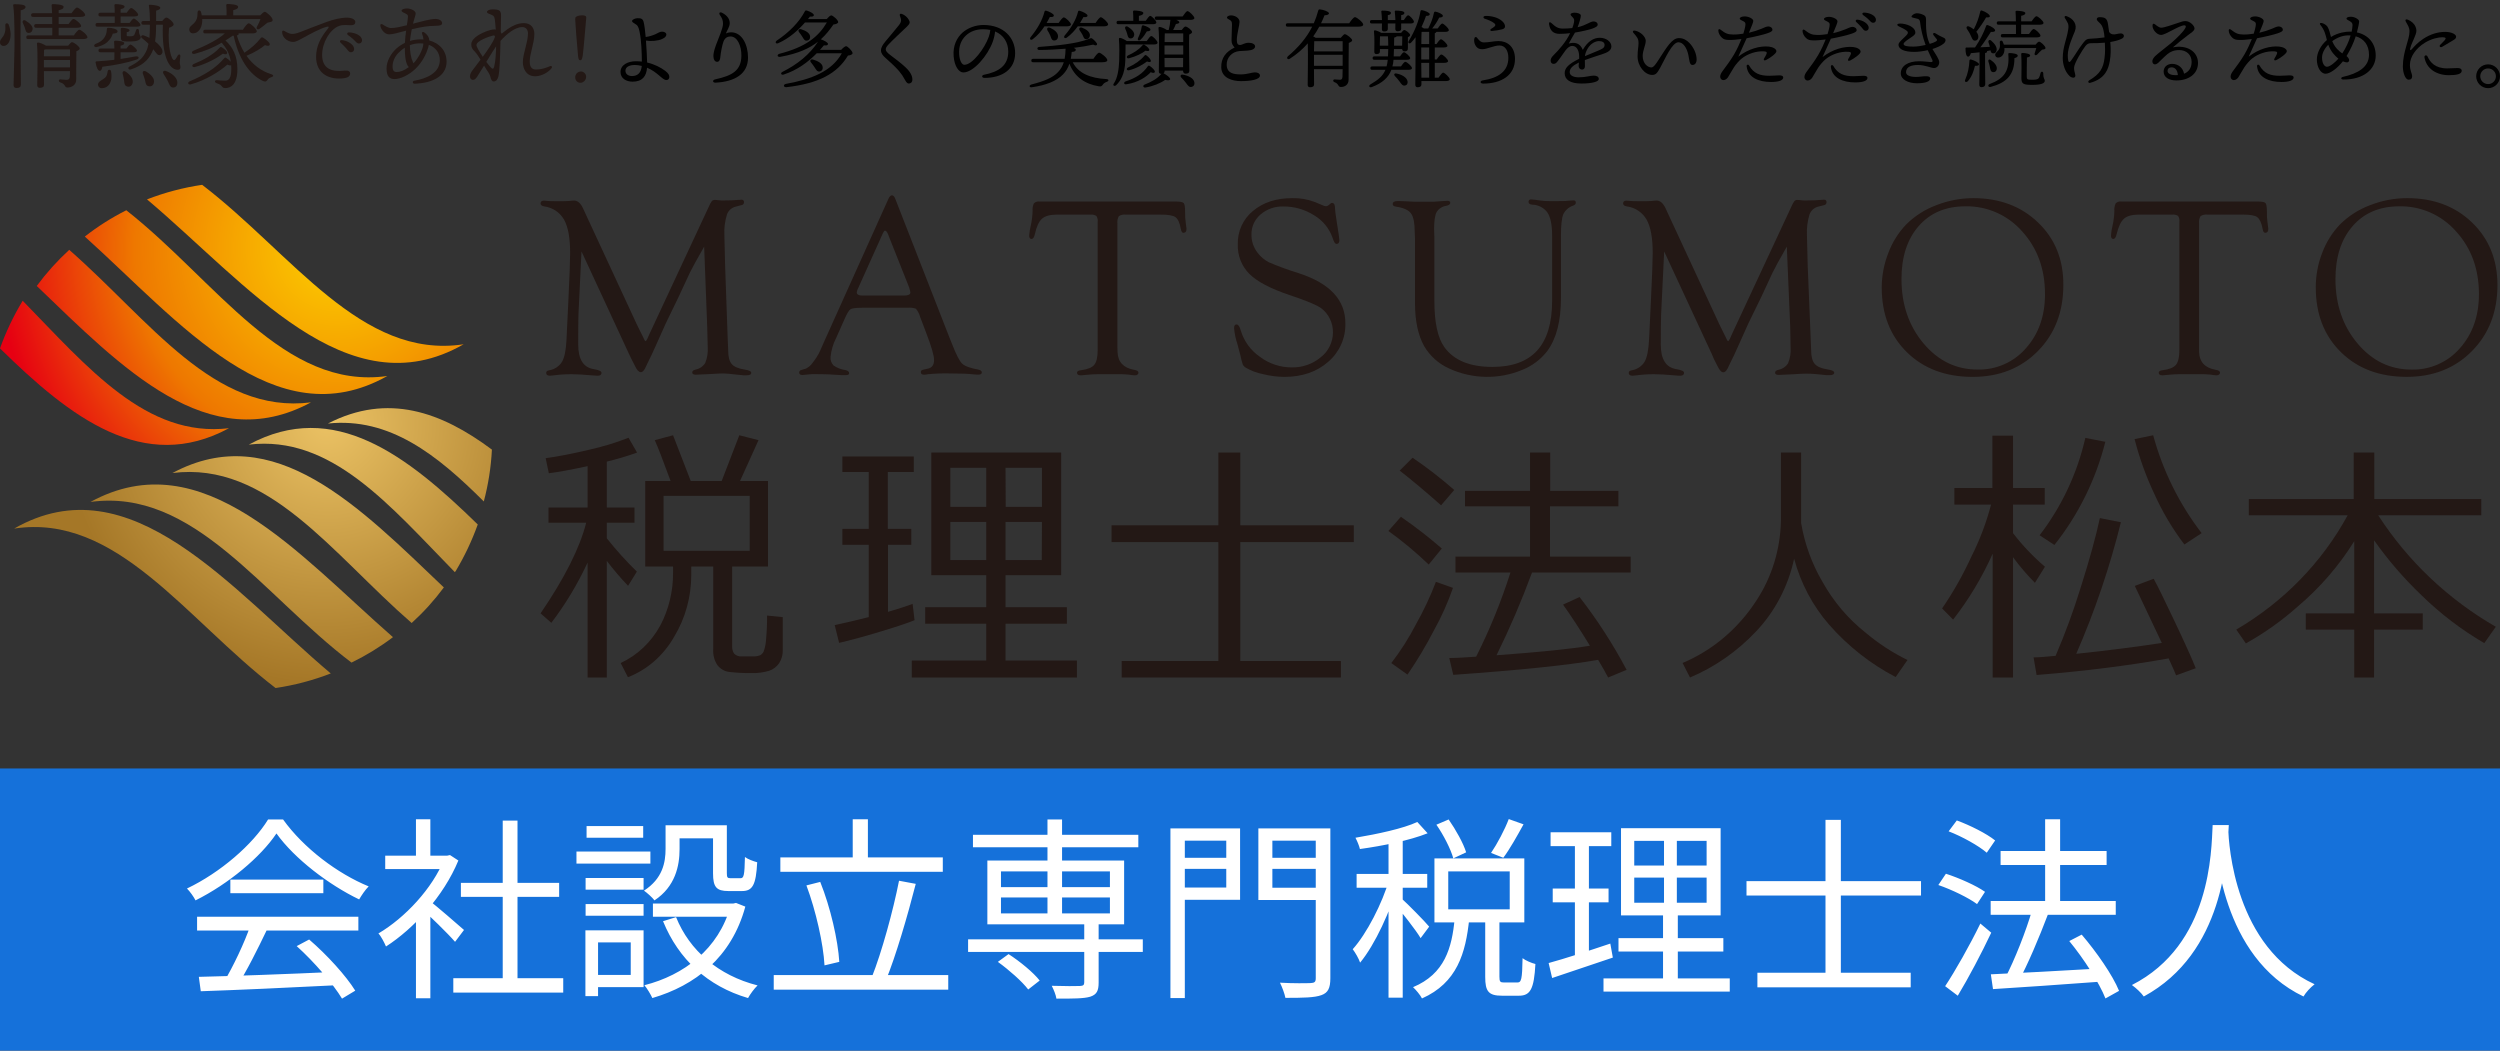
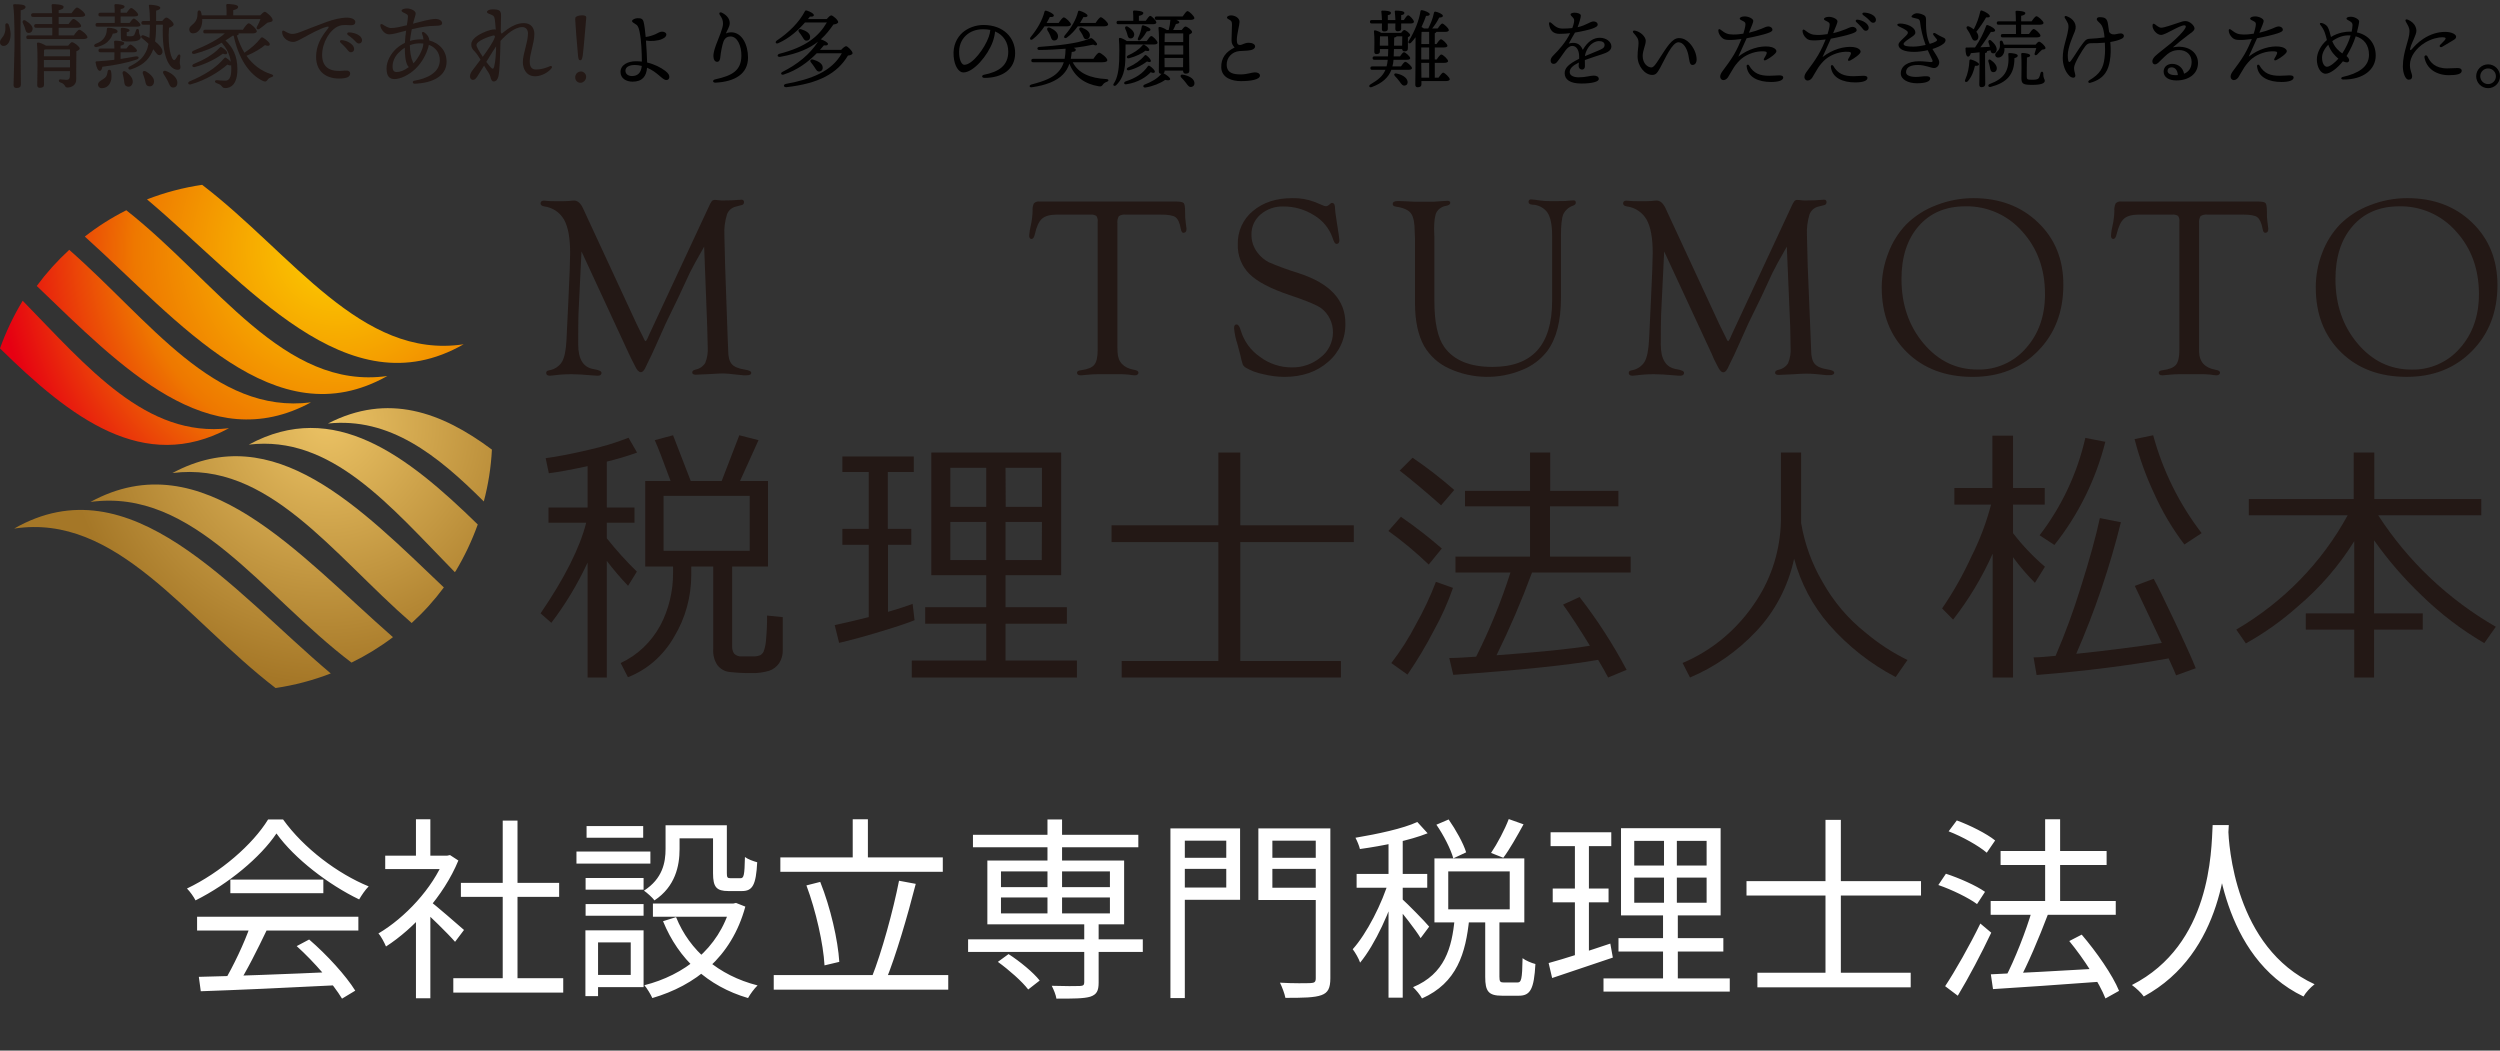
<svg xmlns="http://www.w3.org/2000/svg" width="257" height="108" viewBox="0 0 257 108" fill="none">
  <rect x="0" y="0" width="257" height="108" fill="#333333" stroke="none" />
  <path d="M47.661 35.391C37.129 36.998 30.026 26.069 20.781 19C18.841 19.285 16.939 19.787 15.112 20.497C25.364 29.129 35.695 42.258 47.661 35.391Z" fill="url(#paint0_radial_2923_22265)" />
  <path d="M39.815 38.654C29.186 40.157 22.199 28.851 12.983 21.615C11.477 22.372 10.048 23.277 8.719 24.319C18.465 33.1 28.26 45.163 39.815 38.654Z" fill="url(#paint1_radial_2923_22265)" />
  <path d="M31.968 41.363C22.012 42.629 15.377 32.914 7.117 25.684C5.887 26.811 4.769 28.054 3.778 29.397C12.495 37.766 21.42 47.07 31.968 41.363Z" fill="url(#paint2_radial_2923_22265)" />
  <path d="M23.54 44.02C15.04 45.031 9.029 37.78 2.332 30.916L2.271 31.022C1.359 32.537 0.598 34.142 0 35.815C7.225 42.916 14.773 48.763 23.54 44.02Z" fill="url(#paint3_radial_2923_22265)" />
  <path d="M1.453 54.339C11.995 52.725 19.105 63.652 28.328 70.729C30.27 70.442 32.173 69.94 34.003 69.232C23.772 60.597 13.431 47.47 1.453 54.339Z" fill="url(#paint4_radial_2923_22265)" />
  <path d="M9.3 51.599C19.923 50.142 26.906 61.114 36.135 68.116C37.639 67.383 39.067 66.508 40.396 65.501C30.662 56.989 20.842 45.295 9.3 51.599Z" fill="url(#paint5_radial_2923_22265)" />
  <path d="M17.728 48.627C27.568 47.382 34.136 56.929 42.319 64.045C43.539 62.936 44.648 61.711 45.628 60.388C36.991 52.164 28.173 43.015 17.728 48.627Z" fill="url(#paint6_radial_2923_22265)" />
  <path d="M25.574 45.708C34.066 44.691 40.071 51.981 46.755 58.816L46.852 58.697C47.757 57.184 48.515 55.583 49.114 53.916C41.866 46.838 34.333 40.965 25.574 45.708Z" fill="url(#paint7_radial_2923_22265)" />
  <path d="M33.712 43.538C40.057 42.88 44.926 46.75 49.735 51.55C50.199 49.807 50.478 48.02 50.568 46.219C45.376 42.343 39.877 40.363 33.712 43.538Z" fill="url(#paint8_radial_2923_22265)" />
  <path d="M72.387 25.356C71.652 26.638 71.162 27.531 70.917 28.034L69.761 30.52L68.45 33.226L67.36 35.659C67.093 36.262 66.856 36.759 66.657 37.147L66.424 37.638C66.254 38.045 66.07 38.259 65.874 38.259C65.679 38.259 65.471 38.048 65.284 37.638C65.25 37.56 65.129 37.327 64.921 36.926L64.66 36.383L59.778 25.847L59.468 32.26C59.449 32.788 59.44 33.842 59.44 35.423C59.44 36.941 59.975 37.783 61.046 37.949C61.574 38.036 61.838 38.16 61.838 38.331C61.838 38.502 61.714 38.623 61.462 38.623C61.303 38.623 61.143 38.614 60.984 38.598C60.021 38.511 59.275 38.468 58.747 38.468C58.142 38.467 57.538 38.506 56.939 38.586C56.806 38.607 56.672 38.619 56.538 38.623C56.28 38.623 56.149 38.53 56.149 38.343C56.149 38.157 56.252 38.107 56.46 38.067C56.73 38.022 56.988 37.92 57.216 37.768C57.443 37.616 57.636 37.417 57.781 37.184C58.033 36.743 58.184 35.991 58.234 34.929L58.417 31.166C58.548 28.444 58.612 26.724 58.61 26.005C58.61 24.468 58.403 23.329 57.989 22.587C57.779 22.217 57.487 21.901 57.134 21.664C56.782 21.427 56.378 21.275 55.957 21.22C55.696 21.18 55.568 21.074 55.568 20.91C55.568 20.745 55.674 20.63 55.879 20.63C55.957 20.63 56.1 20.63 56.305 20.658C56.426 20.673 56.721 20.683 57.187 20.683C57.892 20.683 58.343 20.683 58.532 20.658C58.691 20.634 58.851 20.62 59.011 20.617C59.384 20.617 59.695 20.891 59.943 21.435L60.086 21.745L65.486 33.394L66.148 34.73C66.244 34.953 66.313 35.065 66.356 35.065C66.4 35.065 66.471 34.985 66.549 34.82L66.704 34.469L66.822 34.211L72.906 21.161C72.98 20.978 73.078 20.806 73.198 20.648C73.295 20.574 73.418 20.539 73.54 20.552C73.611 20.552 73.801 20.571 74.111 20.605C74.223 20.605 74.366 20.605 74.537 20.605C75.084 20.605 75.519 20.586 75.848 20.552C76.004 20.552 76.128 20.537 76.221 20.527C76.395 20.527 76.482 20.611 76.482 20.779C76.487 20.855 76.463 20.929 76.414 20.987C76.366 21.045 76.296 21.082 76.221 21.09L75.665 21.233C75.454 21.278 75.257 21.376 75.094 21.518C74.931 21.66 74.807 21.841 74.733 22.044C74.519 22.738 74.428 23.465 74.466 24.191L74.543 27.319L74.792 34.366L74.857 36.004C74.857 36.659 74.975 37.132 75.218 37.417C75.46 37.703 75.901 37.893 76.541 37.989C76.998 38.054 77.228 38.169 77.228 38.331C77.228 38.492 77.066 38.583 76.749 38.583C76.653 38.583 76.547 38.583 76.439 38.583L75.429 38.48C75.072 38.432 74.713 38.402 74.354 38.39C74.087 38.39 73.664 38.408 73.086 38.449C72.188 38.495 71.672 38.52 71.532 38.52C71.284 38.52 71.16 38.443 71.16 38.294C71.16 38.144 71.265 38.061 71.47 38.002C71.677 37.964 71.875 37.885 72.051 37.769C72.226 37.654 72.377 37.503 72.493 37.327C72.704 36.81 72.794 36.251 72.754 35.693L72.701 33.577L72.387 25.356Z" fill="#231815" />
-   <path d="M93.307 31.638H88.615C87.978 31.638 87.581 31.691 87.425 31.794C87.27 31.896 87.062 32.244 86.804 32.835L85.956 34.742C85.644 35.35 85.449 36.011 85.381 36.691C85.366 36.851 85.386 37.013 85.44 37.166C85.493 37.318 85.579 37.457 85.691 37.573C86.049 37.819 86.46 37.979 86.891 38.039C87.149 38.092 87.282 38.191 87.291 38.35C87.301 38.508 87.18 38.564 86.928 38.564C86.835 38.564 86.689 38.564 86.49 38.564L85.247 38.489C84.833 38.471 84.354 38.462 83.812 38.462C83.56 38.462 83.367 38.462 83.231 38.48C82.789 38.527 82.55 38.552 82.507 38.552C82.274 38.552 82.156 38.471 82.156 38.312C82.153 38.247 82.174 38.183 82.214 38.132C82.254 38.08 82.312 38.045 82.376 38.033L82.855 37.89C83.138 37.746 83.379 37.532 83.557 37.268C83.841 36.914 84.084 36.528 84.281 36.119L84.657 35.264L91.318 20.468C91.43 20.211 91.554 20.08 91.694 20.08C91.834 20.08 91.949 20.204 92.042 20.456L97.616 34.73L97.899 35.432C98.306 36.476 98.645 37.129 98.912 37.383C99.179 37.638 99.723 37.84 100.543 37.986C100.81 38.039 100.941 38.145 100.932 38.297C100.922 38.449 100.804 38.511 100.571 38.511C100.493 38.511 100.329 38.511 100.077 38.486C99.617 38.422 98.811 38.39 97.657 38.39C96.904 38.372 96.151 38.398 95.401 38.468C95.269 38.496 95.135 38.514 95 38.521C94.773 38.521 94.662 38.431 94.662 38.253C94.662 38.076 94.77 38.03 94.972 37.989L95.376 37.899C95.808 37.812 96.022 37.517 96.022 37.014C96.022 36.558 95.759 35.645 95.233 34.276L94.584 32.561C94.501 32.26 94.356 31.98 94.158 31.738C93.885 31.643 93.594 31.609 93.307 31.638ZM93.462 29.553L91.418 24.408L91.315 24.138C91.213 23.861 91.098 23.718 90.98 23.709C90.918 23.709 90.849 23.784 90.771 23.955L88.245 29.566C88.162 29.715 88.104 29.876 88.075 30.044C88.075 30.271 88.273 30.383 88.671 30.383H89.022H92.934C93.366 30.383 93.583 30.274 93.583 30.072C93.576 29.966 93.554 29.862 93.518 29.762L93.462 29.553Z" fill="#231815" />
  <path d="M119.381 22.064H115.74C115.489 22.031 115.234 22.085 115.019 22.219C114.888 22.452 114.836 22.721 114.87 22.987V35.704L114.885 36.21C114.926 37.223 115.507 37.826 116.582 38.016C116.893 38.065 117.035 38.165 117.035 38.308C117.035 38.45 116.914 38.587 116.672 38.587C116.458 38.574 116.246 38.548 116.035 38.51C115.647 38.472 115.257 38.459 114.867 38.469H113.919H112.906C112.595 38.466 112.284 38.479 111.974 38.51C111.48 38.559 111.191 38.587 111.104 38.587C110.846 38.587 110.716 38.494 110.716 38.308C110.716 38.174 110.859 38.087 111.141 38.056C111.806 37.969 112.256 37.785 112.49 37.503C112.723 37.223 112.841 36.717 112.841 35.99V23.13V22.791C112.868 22.582 112.819 22.37 112.704 22.194C112.517 22.084 112.299 22.038 112.083 22.064H108.637C107.939 22.064 107.432 22.205 107.115 22.486C106.804 22.766 106.555 23.294 106.384 24.074C106.307 24.41 106.189 24.574 106.033 24.565C105.878 24.556 105.8 24.441 105.8 24.217C105.823 23.882 105.875 23.549 105.956 23.223C106.072 22.718 106.138 22.203 106.151 21.685C106.125 21.418 106.171 21.148 106.285 20.905C106.361 20.832 106.452 20.776 106.552 20.744C106.652 20.711 106.759 20.701 106.863 20.715H120.817C121.292 20.715 121.581 20.768 121.681 20.871C121.78 20.973 121.83 21.281 121.83 21.787C121.82 22.158 121.842 22.529 121.895 22.896C121.938 23.192 121.963 23.4 121.973 23.518C121.973 23.776 121.889 23.913 121.699 23.931C121.51 23.95 121.441 23.807 121.388 23.53C121.277 22.909 121.096 22.517 120.845 22.331C120.593 22.145 120.105 22.064 119.381 22.064Z" fill="#231815" />
  <path d="M132.829 20.369C133.63 20.347 134.427 20.484 135.175 20.77L136.07 21.146C136.143 21.18 136.222 21.198 136.303 21.199C136.418 21.194 136.528 21.147 136.613 21.069L136.793 20.913C136.812 20.894 136.834 20.88 136.859 20.87C136.884 20.861 136.91 20.858 136.936 20.86C137.154 20.86 137.247 21.066 137.247 21.497C137.247 21.643 137.303 22.078 137.418 22.805L137.623 24.138C137.654 24.314 137.676 24.492 137.688 24.67C137.688 24.94 137.595 25.074 137.412 25.074C137.228 25.074 137.129 24.865 136.989 24.452C136.652 23.481 135.981 22.661 135.097 22.137C134.146 21.531 133.04 21.215 131.912 21.227C131.06 21.199 130.228 21.493 129.582 22.05C129.284 22.303 129.045 22.618 128.884 22.974C128.723 23.33 128.643 23.717 128.65 24.107C128.64 24.781 128.859 25.438 129.271 25.971C129.579 26.383 129.975 26.721 130.43 26.96C131.439 27.388 132.469 27.764 133.516 28.087C136.708 29.123 138.304 30.836 138.304 33.227C138.325 33.977 138.177 34.723 137.872 35.409C137.567 36.095 137.113 36.704 136.542 37.191C135.367 38.227 133.859 38.745 132.018 38.745C131.277 38.734 130.54 38.639 129.821 38.459C129.203 38.34 128.609 38.116 128.066 37.797C127.934 37.718 127.826 37.604 127.755 37.468C127.657 37.173 127.58 36.872 127.522 36.567C127.506 36.498 127.398 36.104 127.211 35.386C127.029 34.85 126.913 34.294 126.863 33.73C126.863 33.469 126.953 33.345 127.13 33.354C127.308 33.363 127.441 33.575 127.553 33.975C127.88 35.074 128.573 36.028 129.517 36.678C130.453 37.384 131.594 37.767 132.767 37.769C133.867 37.799 134.94 37.426 135.784 36.719C136.172 36.415 136.485 36.027 136.701 35.584C136.916 35.141 137.027 34.654 137.027 34.162C137.031 33.698 136.931 33.24 136.734 32.82C136.538 32.401 136.249 32.031 135.889 31.738C135.494 31.409 134.368 30.933 132.512 30.312C130.594 29.666 129.237 28.95 128.442 28.165C128.042 27.765 127.73 27.288 127.524 26.761C127.318 26.235 127.224 25.672 127.245 25.108C127.227 24.457 127.357 23.811 127.626 23.219C127.895 22.626 128.297 22.104 128.799 21.69C129.845 20.81 131.188 20.369 132.829 20.369Z" fill="#231815" />
  <path d="M159.559 30.933V24.225C159.559 23.147 159.403 22.361 159.093 21.873C158.914 21.619 158.677 21.411 158.402 21.267C158.127 21.122 157.822 21.044 157.511 21.04C157.26 21.015 157.135 20.922 157.135 20.761C157.135 20.599 157.222 20.487 157.393 20.497C157.671 20.515 157.948 20.549 158.223 20.599C158.612 20.656 159.004 20.682 159.397 20.677C160.363 20.677 160.951 20.677 161.181 20.637C161.483 20.612 161.673 20.599 161.749 20.599C161.914 20.599 161.995 20.674 161.995 20.826C161.995 20.978 161.905 21.056 161.724 21.137C161.5 21.209 161.294 21.328 161.117 21.484C160.941 21.64 160.798 21.83 160.699 22.044C160.544 22.433 160.466 23.168 160.466 24.247V30.654C160.466 33.011 159.995 34.825 159.052 36.097C158.386 36.955 157.504 37.619 156.495 38.02C155.3 38.519 154.014 38.764 152.72 38.74C151.425 38.716 150.149 38.425 148.973 37.884C147.892 37.4 146.99 36.589 146.394 35.566C145.773 34.441 145.462 32.977 145.462 31.172V24.589L145.434 23.852C145.434 22.926 145.307 22.289 145.052 21.941C144.797 21.59 144.287 21.36 143.517 21.245C143.284 21.214 143.169 21.124 143.169 20.981C143.169 20.779 143.331 20.671 143.66 20.671C143.877 20.671 144.173 20.671 144.555 20.695C144.937 20.72 145.241 20.736 145.422 20.736H146.419H147.404C147.51 20.736 147.749 20.717 148.131 20.683C148.442 20.658 148.672 20.643 148.793 20.643C148.992 20.643 149.088 20.711 149.088 20.848C149.088 20.984 148.951 21.112 148.675 21.158C148.471 21.186 148.276 21.259 148.104 21.372C147.932 21.485 147.787 21.635 147.68 21.811C147.513 22.122 147.426 22.715 147.426 23.551L147.454 24.405V30.933C147.454 33.16 147.8 34.749 148.491 35.7C149.467 37.044 151.105 37.717 153.407 37.719C155.466 37.719 157.005 37.156 158.024 36.029C159.043 34.902 159.555 33.203 159.559 30.933Z" fill="#231815" />
  <path d="M183.685 25.356C182.948 26.638 182.459 27.531 182.218 28.034L181.063 30.52L179.736 33.238L178.645 35.671C178.378 36.274 178.144 36.77 177.943 37.16L177.71 37.65C177.539 38.057 177.356 38.272 177.16 38.272C176.964 38.272 176.759 38.061 176.57 37.65C176.536 37.573 176.414 37.34 176.206 36.939L175.955 36.358L171.077 25.847L170.766 32.26C170.741 32.788 170.729 33.842 170.729 35.423C170.729 36.941 171.264 37.783 172.335 37.949C172.86 38.036 173.124 38.16 173.124 38.331C173.124 38.502 173 38.623 172.748 38.623C172.587 38.623 172.437 38.623 172.27 38.598C171.306 38.511 170.562 38.468 170.036 38.468C169.43 38.467 168.825 38.506 168.224 38.586C168.092 38.607 167.958 38.62 167.823 38.623C167.566 38.623 167.435 38.53 167.435 38.343C167.435 38.157 167.538 38.107 167.746 38.067C168.016 38.022 168.274 37.92 168.502 37.768C168.731 37.616 168.924 37.417 169.069 37.184C169.318 36.743 169.469 35.991 169.523 34.929L169.703 31.166C169.834 28.444 169.899 26.724 169.899 26.005C169.899 24.468 169.692 23.329 169.278 22.587C169.068 22.217 168.774 21.901 168.421 21.664C168.068 21.427 167.664 21.275 167.242 21.22C166.981 21.18 166.854 21.074 166.854 20.91C166.854 20.745 166.96 20.63 167.165 20.63C167.242 20.63 167.385 20.63 167.59 20.658C167.712 20.673 168.007 20.683 168.473 20.683C169.181 20.683 169.629 20.683 169.818 20.658C169.978 20.634 170.138 20.62 170.3 20.617C170.669 20.617 170.98 20.891 171.232 21.435L171.372 21.745L176.775 33.394L177.434 34.73C177.53 34.953 177.598 35.065 177.642 35.065C177.685 35.065 177.757 34.985 177.838 34.82L177.993 34.469L178.108 34.211L184.191 21.161C184.266 20.978 184.364 20.806 184.484 20.648C184.582 20.573 184.705 20.539 184.828 20.552C184.897 20.552 185.086 20.571 185.397 20.605C185.509 20.605 185.652 20.605 185.826 20.605C186.37 20.605 186.805 20.586 187.134 20.552C187.289 20.552 187.414 20.537 187.51 20.527C187.681 20.527 187.768 20.602 187.768 20.779C187.773 20.854 187.749 20.928 187.701 20.986C187.653 21.044 187.585 21.081 187.51 21.09L186.951 21.233C186.739 21.279 186.543 21.377 186.38 21.519C186.218 21.66 186.093 21.841 186.018 22.044C185.806 22.738 185.717 23.465 185.754 24.191L185.832 27.319L186.121 34.351L186.186 35.988C186.186 36.644 186.307 37.116 186.55 37.402C186.792 37.688 187.23 37.877 187.87 37.974C188.327 38.039 188.557 38.154 188.557 38.315C188.557 38.477 188.398 38.567 188.078 38.567C187.982 38.567 187.876 38.567 187.768 38.567L186.758 38.465C186.398 38.429 186.036 38.411 185.674 38.412C185.406 38.412 184.984 38.43 184.406 38.471C183.508 38.517 182.992 38.542 182.852 38.542C182.604 38.542 182.479 38.465 182.479 38.315C182.479 38.166 182.588 38.082 182.79 38.023C182.997 37.986 183.195 37.907 183.371 37.791C183.546 37.675 183.697 37.525 183.812 37.349C184.024 36.832 184.113 36.272 184.073 35.715L184.033 33.59L183.685 25.356Z" fill="#231815" />
  <path d="M202.862 20.369C205.555 20.369 207.772 21.204 209.514 22.873C211.256 24.543 212.122 26.682 212.112 29.29C212.112 32.053 211.24 34.319 209.496 36.088C207.752 37.857 205.519 38.742 202.797 38.744C200.007 38.744 197.75 37.898 196.026 36.206C194.303 34.514 193.441 32.295 193.441 29.55C193.446 28.338 193.675 27.137 194.119 26.009C194.525 24.916 195.15 23.918 195.955 23.075C196.83 22.205 197.881 21.531 199.037 21.099C200.255 20.617 201.553 20.37 202.862 20.369ZM202.023 21.211C200.02 21.211 198.427 21.886 197.244 23.237C196.062 24.587 195.471 26.405 195.473 28.69C195.473 31.302 196.228 33.506 197.738 35.302C199.249 37.098 201.101 37.993 203.297 37.989C204.236 38.013 205.169 37.828 206.028 37.449C206.888 37.07 207.653 36.505 208.268 35.796C209.573 34.331 210.226 32.478 210.226 30.237C210.226 27.658 209.444 25.509 207.88 23.79C207.151 22.959 206.249 22.297 205.237 21.851C204.226 21.405 203.129 21.185 202.023 21.208V21.211Z" fill="#231815" />
  <path d="M230.577 22.062H226.936C226.685 22.029 226.43 22.084 226.215 22.218C226.084 22.451 226.032 22.72 226.066 22.985V35.702V36.209C226.109 37.222 226.676 37.823 227.765 38.014C228.076 38.064 228.219 38.163 228.219 38.306C228.219 38.449 228.098 38.586 227.856 38.586C227.642 38.572 227.429 38.546 227.219 38.508C226.83 38.471 226.44 38.457 226.05 38.468H225.118H224.105C223.794 38.464 223.483 38.478 223.173 38.508C222.679 38.558 222.39 38.586 222.303 38.586C222.042 38.586 221.915 38.492 221.915 38.306C221.915 38.172 222.058 38.085 222.341 38.054C223.005 37.967 223.455 37.783 223.689 37.501C223.922 37.222 224.04 36.715 224.04 35.988V23.128V22.789C224.068 22.581 224.02 22.369 223.906 22.193C223.719 22.083 223.501 22.037 223.285 22.062H219.867C219.169 22.062 218.662 22.203 218.345 22.485C218.028 22.767 217.776 23.296 217.59 24.073C217.512 24.408 217.397 24.573 217.242 24.563C217.086 24.554 217.009 24.439 217.009 24.215C217.03 23.88 217.082 23.547 217.164 23.221C217.28 22.716 217.344 22.201 217.357 21.683C217.331 21.416 217.378 21.146 217.493 20.903C217.569 20.83 217.66 20.774 217.76 20.741C217.861 20.709 217.967 20.699 218.071 20.714H232.025C232.501 20.714 232.79 20.767 232.889 20.869C232.988 20.972 233.038 21.279 233.038 21.786C233.029 22.157 233.051 22.528 233.103 22.895C233.144 23.19 233.172 23.398 233.181 23.516C233.181 23.774 233.097 23.911 232.908 23.93C232.718 23.948 232.65 23.805 232.597 23.529C232.485 22.907 232.286 22.516 232.053 22.329C231.82 22.143 231.301 22.062 230.577 22.062Z" fill="#231815" />
  <path d="M247.47 20.369C250.173 20.369 252.392 21.204 254.126 22.873C255.859 24.543 256.73 26.681 256.739 29.287C256.739 32.05 255.867 34.316 254.123 36.085C252.378 37.854 250.143 38.739 247.417 38.741C244.627 38.741 242.371 37.895 240.647 36.203C238.924 34.511 238.062 32.292 238.062 29.547C238.058 28.336 238.28 27.135 238.718 26.005C239.123 24.913 239.746 23.915 240.551 23.072C241.427 22.202 242.479 21.528 243.636 21.096C244.857 20.613 246.158 20.367 247.47 20.369ZM246.634 21.211C244.627 21.211 243.034 21.886 241.856 23.237C240.677 24.587 240.087 26.405 240.085 28.69C240.085 31.302 240.84 33.506 242.35 35.302C243.86 37.098 245.712 37.995 247.905 37.992C248.844 38.016 249.777 37.831 250.636 37.452C251.496 37.073 252.261 36.508 252.877 35.799C254.182 34.334 254.834 32.482 254.834 30.24C254.834 27.662 254.052 25.512 252.488 23.793C251.76 22.962 250.858 22.3 249.847 21.853C248.836 21.407 247.74 21.187 246.634 21.208V21.211Z" fill="#231815" />
  <path d="M56.678 64.025L55.568 63.054C58.034 59.448 59.598 56.343 60.261 53.739H56.386V52.176H60.404V47.92C58.724 48.285 57.396 48.528 56.42 48.65L56.093 47.102C57.342 46.932 58.819 46.645 60.527 46.241C61.916 45.936 63.282 45.521 64.613 45L65.492 46.526C64.47 46.892 63.431 47.202 62.379 47.453V52.176H65.226V53.739H62.379V55.337C63.34 56.549 64.373 57.693 65.471 58.761L64.566 60.222C63.792 59.413 63.062 58.557 62.379 57.659V69.647H60.404V57.834C59.38 60.04 58.131 62.116 56.678 64.025ZM64.552 69.618L63.803 68.157C65.518 67.37 66.951 66.01 67.889 64.281C68.748 62.645 69.196 60.799 69.19 58.922V58.243H66.33V49.446H68.938C68.175 47.372 67.637 45.971 67.31 45.248L69.19 44.744L71.009 49.446H74.189L76.001 44.744L77.976 45.248L76.076 49.446H78.95V58.243H75.266V66.456C75.254 66.716 75.323 66.974 75.463 67.186C75.569 67.292 75.695 67.373 75.832 67.423C75.97 67.474 76.115 67.492 76.26 67.478C76.655 67.478 77.009 67.478 77.329 67.478C77.602 67.498 77.875 67.458 78.133 67.362C78.296 67.28 78.429 67.141 78.507 66.967C78.648 66.57 78.731 66.151 78.753 65.726C78.828 64.914 78.862 64.097 78.855 63.281L80.469 63.441V66.785C80.489 67.278 80.36 67.764 80.101 68.172C79.841 68.547 79.476 68.824 79.059 68.96C78.454 69.136 77.827 69.215 77.2 69.194C76.481 69.2 75.763 69.163 75.048 69.085C74.793 69.067 74.545 68.993 74.319 68.867C74.093 68.741 73.893 68.567 73.733 68.355C73.43 67.884 73.284 67.319 73.318 66.748V58.243H71.063V59.105C71.061 61.368 70.446 63.582 69.292 65.478C68.196 67.394 66.524 68.854 64.552 69.618ZM77.07 50.972H68.216V56.622H77.07V50.972Z" fill="#231815" />
  <path d="M86.261 66.087L85.807 64.263C86.948 64.019 88.11 63.739 89.305 63.437V56.007H86.595V54.37H89.305V48.519H86.595V46.925H93.937V48.519H91.267V54.37H93.683V56.007H91.287V62.899C92.348 62.59 93.189 62.318 93.817 62.081L94.017 63.753C93.443 64.002 92.295 64.387 90.573 64.909C88.851 65.431 87.413 65.823 86.261 66.087ZM101.385 67.903V64.119H95.111V62.418H101.385V59.13H95.739V46.523H109.088V59.13H103.368V62.418H109.675V64.119H103.368V67.903H110.71V69.647H93.73V67.903H101.385ZM97.695 52.109H101.385V48.089H97.695V52.109ZM101.385 53.652H97.695V57.572H101.385V53.652ZM103.388 52.109H107.112V48.089H103.368L103.388 52.109ZM107.112 53.652H103.368V57.572H107.092L107.112 53.652Z" fill="#231815" />
  <path d="M115.31 69.647V67.952H125.246V55.725H114.268V54.001H125.246V46.523H127.504V54.001H139.17V55.725H127.504V67.952H137.846V69.647H115.31Z" fill="#231815" />
  <path d="M146.872 58.037C145.574 56.789 144.189 55.636 142.728 54.584L144.012 53.126C145.473 54.135 146.878 55.224 148.219 56.386L146.872 58.037ZM144.689 69.35L143.025 68.162C143.979 66.926 144.821 65.606 145.539 64.219C146.339 62.803 147.032 61.331 147.611 59.812L149.366 60.434C148.843 61.943 148.189 63.404 147.411 64.799C146.599 66.371 145.69 67.891 144.689 69.35ZM148.143 51.945C146.513 50.502 145.09 49.314 143.888 48.381L145.214 47.055C146.709 48.071 148.14 49.178 149.497 50.37L148.143 51.945ZM149.394 69.378L148.986 67.644C149.836 67.644 150.761 67.568 151.749 67.506C153.149 64.721 154.327 61.83 155.272 58.859H149.622V57.222H157.289V52.049H150.602V50.46H157.289V46.523H159.362V50.46H166.373V52.049H159.341V57.222H167.63V58.859H157.49C156.424 61.755 155.206 64.593 153.842 67.361C158.263 67.039 161.464 66.712 163.444 66.38C162.431 64.723 161.51 63.314 160.681 62.154L162.38 61.373C164.205 63.725 165.823 66.23 167.216 68.86L165.316 69.647C165.054 69.143 164.708 68.535 164.287 67.831C161.284 68.37 156.308 68.885 149.359 69.378H149.394Z" fill="#231815" />
  <path d="M184.436 57.44C183.821 60.282 182.46 62.879 180.511 64.926C178.574 66.972 176.268 68.579 173.732 69.647L172.967 68.152C176.043 66.865 178.689 64.629 180.564 61.729C182.139 59.333 183.014 56.494 183.079 53.57V46.523H185.154V53.754C185.513 55.895 186.254 57.943 187.336 59.787C188.469 61.823 189.971 63.599 191.753 65.011C193.086 66.14 194.542 67.092 196.091 67.847L194.873 69.598C192.302 68.263 189.982 66.436 188.028 64.21C186.349 62.285 185.118 59.966 184.436 57.44Z" fill="#231815" />
  <path d="M200.78 63.696L199.648 62.545C200.801 60.864 201.807 59.084 202.655 57.225C203.517 55.52 204.196 53.727 204.681 51.875H200.91V50.167H204.818V44.788H206.938V50.167H210.198V51.875H206.938V54.806C207.91 56.071 209.01 57.228 210.22 58.258L209.188 59.914C208.378 59.092 207.626 58.213 206.938 57.283V69.647H204.847V56.917C203.767 59.336 202.401 61.612 200.78 63.696ZM209.361 69.39L209.051 67.58C209.65 67.58 210.407 67.499 211.316 67.419C212.304 65.118 213.168 62.765 213.904 60.369C214.808 57.516 215.462 55.146 215.866 53.26L218.029 53.685C216.88 58.319 215.343 62.845 213.436 67.214C216.758 66.862 219.69 66.488 222.233 66.092L219.457 60.23L221.397 59.497C221.779 60.178 222.493 61.644 223.56 63.894C224.628 66.144 225.349 67.749 225.724 68.694L223.704 69.427C223.596 69.141 223.337 68.562 222.933 67.683C218.847 68.421 214.323 68.99 209.361 69.39ZM211.193 56.023L209.672 55.026C211.937 52.077 213.542 48.66 214.373 45.015L216.428 45.418C215.45 49.293 213.665 52.91 211.193 56.023ZM224.555 55.972C223.335 54.367 222.299 52.627 221.469 50.783C220.613 48.973 219.932 47.083 219.435 45.14L221.346 44.744C222.339 48.399 224.032 51.819 226.329 54.806L224.555 55.972Z" fill="#231815" />
  <path d="M230.874 66.142L229.887 64.721C234.738 61.887 238.699 57.823 241.342 52.967H231.177V51.307H241.962V46.523H244.077V51.307H255.074V52.967H244.479C247.51 57.667 251.655 61.598 256.568 64.433L255.384 66.115C253.026 64.737 250.854 63.08 248.92 61.181C247.115 59.458 245.486 57.57 244.056 55.543V63.06H249.061V64.721H244.056V69.647H242.018V64.721H237.035V63.06H242.018V55.632C240.444 58.169 238.467 60.449 236.161 62.39C234.547 63.826 232.773 65.084 230.874 66.142Z" fill="#231815" />
  <path d="M255.776 9.064C255.102 9.064 254.551 8.513 254.551 7.84C254.551 7.166 255.102 6.615 255.776 6.615C256.449 6.615 257 7.166 257 7.84C257 8.513 256.449 9.064 255.776 9.064ZM255.776 8.644C256.222 8.644 256.58 8.286 256.58 7.84C256.58 7.394 256.222 7.035 255.776 7.035C255.33 7.035 254.971 7.394 254.971 7.84C254.971 8.286 255.33 8.644 255.776 8.644Z" fill="black" />
  <path d="M249.541 5.797C249.821 6.391 250.311 7.03 251.561 7.03C251.998 7.03 252.366 6.995 252.628 6.995C252.829 6.995 253.065 7.038 253.065 7.283C253.065 7.633 252.488 7.729 251.736 7.729C250.477 7.729 249.445 7.073 249.235 5.91C249.191 5.665 249.462 5.631 249.541 5.797ZM249.314 4.371C248.334 4.957 247.74 5.867 247.74 6.662C247.74 7.292 247.967 7.537 247.967 7.843C247.967 8.07 247.862 8.193 247.608 8.193C247.259 8.193 247.014 7.467 247.014 6.837C247.014 5.281 247.696 4.1 247.696 3.234C247.696 2.806 247.521 2.605 247.311 2.211C247.224 2.045 247.32 1.94 247.521 2.019C247.888 2.168 248.194 2.439 248.317 2.753C248.413 3.007 248.457 3.182 248.325 3.549C248.098 4.179 247.853 4.572 247.766 4.992C247.731 5.167 247.792 5.22 247.932 5.062C248.194 4.765 248.535 4.371 249.121 3.986C249.838 3.514 250.608 3.278 251.351 3.278C252.086 3.278 252.488 3.558 252.488 3.768C252.488 3.934 252.401 4.013 252.164 4.153C251.85 4.345 251.386 4.616 251.063 4.808C250.861 4.931 250.704 4.756 250.861 4.599C251.01 4.45 251.194 4.275 251.316 4.135C251.482 3.934 251.439 3.838 251.098 3.829C250.695 3.82 249.969 3.978 249.314 4.371Z" fill="black" />
  <path d="M240.787 5.49C241.172 4.904 241.469 4.257 241.644 3.645C241.565 3.636 241.487 3.636 241.408 3.636C240.822 3.636 240.236 3.872 239.755 4.231C239.86 4.493 240.018 4.781 240.254 5.035C240.437 5.236 240.63 5.385 240.787 5.49ZM239.204 6.863C239.528 6.863 240.053 6.408 240.385 6.032C240.192 5.883 240 5.673 239.834 5.472C239.659 5.262 239.467 4.921 239.344 4.598C238.951 5 238.706 5.481 238.706 5.918C238.706 6.522 238.959 6.863 239.204 6.863ZM242.291 3.33C243.419 3.575 244.224 4.405 244.224 5.717C244.224 7.116 242.982 8.192 240.892 8.175C240.638 8.175 240.595 7.965 240.857 7.903C242.379 7.562 243.533 6.906 243.533 5.638C243.533 4.615 243 3.968 242.169 3.732C241.95 4.414 241.609 5.14 241.224 5.761C241.373 5.883 241.495 6.058 241.495 6.189C241.495 6.312 241.391 6.417 241.268 6.417C241.163 6.417 241.014 6.373 240.848 6.303C240.306 6.994 239.545 7.58 239.073 7.58C238.548 7.58 238.172 6.872 238.172 6.119C238.172 5.464 238.531 4.694 239.204 4.117C239.073 3.583 238.959 3.067 238.531 2.56C238.435 2.429 238.478 2.324 238.688 2.368C238.889 2.412 239.143 2.569 239.257 2.735C239.44 3.015 239.537 3.461 239.624 3.802C240.385 3.33 241.181 3.251 241.539 3.251C241.609 3.251 241.679 3.251 241.749 3.26C241.793 3.032 241.828 2.823 241.837 2.621C241.845 2.438 241.802 2.359 241.679 2.254C241.565 2.158 241.443 2.114 241.303 2.027C241.181 1.948 241.207 1.852 241.294 1.799C241.417 1.729 241.548 1.721 241.679 1.721C242.046 1.721 242.519 1.983 242.519 2.202C242.519 2.35 242.422 2.849 242.291 3.33Z" fill="black" />
  <path d="M233.817 5.28C233.021 5.227 232.129 5.525 231.508 6.023C231.237 6.242 230.931 6.6 230.721 6.915C230.52 7.221 230.205 7.798 230.109 7.938C230.021 8.069 229.855 8.236 229.628 8.236C229.47 8.236 229.304 8.096 229.304 7.886C229.304 7.676 229.418 7.483 229.567 7.282C229.943 6.775 230.371 6.207 230.721 5.612C231.053 5.052 231.333 4.405 231.49 4.012C231.018 4.073 230.581 4.117 230.214 4.108C229.838 4.099 229.663 4.047 229.479 3.872C229.26 3.671 229.112 3.373 229.112 3.137C229.112 2.997 229.208 2.945 229.33 3.041C229.855 3.452 230.091 3.539 230.625 3.548C230.975 3.557 231.342 3.513 231.683 3.461C231.788 3.137 231.858 2.849 231.884 2.682C231.928 2.376 231.901 2.306 231.718 2.201C231.482 2.07 231.316 2.027 231.316 1.913C231.316 1.79 231.525 1.686 231.832 1.686C232.208 1.686 232.706 1.913 232.706 2.149C232.706 2.289 232.566 2.63 232.26 3.365C232.689 3.268 233.204 3.102 233.554 2.954C233.808 2.849 234.053 2.717 234.254 2.717C234.455 2.717 234.674 2.849 234.674 3.059C234.674 3.225 234.473 3.312 234.114 3.435C233.764 3.557 232.715 3.811 232.024 3.933C231.788 4.484 231.464 5.14 231.167 5.822C232.208 5.017 233.397 4.694 234.315 4.79C234.735 4.834 235.085 5.035 235.085 5.271C235.085 5.507 234.385 5.988 234.018 6.172C233.825 6.268 233.72 6.163 233.825 5.997C233.904 5.874 233.983 5.734 234.053 5.577C234.14 5.376 234.088 5.297 233.817 5.28ZM235.365 7.746C235.609 7.746 235.784 7.798 235.784 7.973C235.784 8.271 235.286 8.428 234.534 8.428C233.266 8.428 232.138 7.973 232.024 6.81C232.006 6.635 232.19 6.591 232.269 6.723C232.75 7.562 233.388 7.79 234.359 7.79C234.735 7.79 235.146 7.746 235.365 7.746Z" fill="black" />
  <path d="M223.612 7.728C223.699 7.728 223.795 7.728 223.883 7.719C223.848 7.203 223.594 6.923 223.236 6.923C222.982 6.923 222.833 7.054 222.825 7.282C222.816 7.579 223.201 7.728 223.612 7.728ZM223.375 4.868C224.827 4.58 225.955 5.297 225.955 6.477C225.955 7.623 224.958 8.27 223.734 8.27C222.991 8.27 222.422 7.964 222.422 7.361C222.422 6.862 222.816 6.565 223.297 6.565C223.918 6.565 224.407 6.967 224.521 7.579C224.95 7.404 225.299 7.046 225.299 6.355C225.299 5.638 224.766 5.148 224.031 5.148C223.48 5.148 223.113 5.314 222.807 5.568C222.344 5.961 222.081 6.267 221.854 6.469C221.626 6.661 221.399 6.67 221.303 6.469C221.207 6.285 221.277 6.04 221.539 5.778C221.915 5.419 222.772 4.79 223.244 4.387C223.76 3.933 224.416 3.312 224.652 2.883C224.757 2.699 224.687 2.603 224.547 2.603C224.04 2.603 222.615 3.591 222.16 3.591C221.731 3.591 221.277 3.067 221.277 2.647C221.277 2.437 221.382 2.385 221.53 2.498C221.705 2.638 221.968 2.848 222.169 2.848C222.483 2.848 223.305 2.551 223.996 2.323C224.259 2.227 224.46 2.166 224.661 2.166C225.116 2.166 225.597 2.638 225.597 2.927C225.597 3.18 225.186 3.408 224.941 3.6C224.337 4.055 223.848 4.457 223.375 4.868Z" fill="black" />
  <path d="M218.006 3.435C218.373 3.435 218.461 3.802 218.137 3.968C217.805 4.143 217.411 4.239 216.939 4.318C217 5 217 5.665 216.887 6.277C216.747 7.055 216.45 8.087 214.867 8.516C214.683 8.568 214.596 8.367 214.77 8.262C215.899 7.598 216.222 6.985 216.345 5.971C216.423 5.359 216.406 4.834 216.38 4.388C215.899 4.432 215.365 4.441 214.928 4.441C214.666 4.441 214.517 4.563 214.377 4.738C214.088 5.105 213.214 6.513 213.214 6.959C213.214 7.493 213.433 7.702 213.31 7.904C213.231 8.035 212.952 8.009 212.75 7.816C212.278 7.361 212.051 6.644 212.051 5.962C212.051 4.825 212.453 4.065 212.61 3.041C212.707 2.455 212.558 2.342 212.261 1.835C212.191 1.712 212.278 1.598 212.444 1.66C213.135 1.905 213.581 2.508 213.293 3.225C213.118 3.662 212.567 4.843 212.567 5.674C212.567 5.883 212.584 6.111 212.619 6.251C212.654 6.382 212.75 6.443 212.882 6.26C213.196 5.857 213.686 5.009 214.053 4.546C214.298 4.231 214.429 4.003 214.805 3.986C215.243 3.968 215.881 3.916 216.345 3.846C216.31 3.409 216.222 2.779 215.96 2.482C215.75 2.237 215.549 2.141 215.549 1.966C215.549 1.852 215.645 1.765 215.837 1.765C216.441 1.765 216.616 1.931 216.703 2.49C216.747 2.753 216.782 3.015 216.817 3.277C216.922 3.444 217.035 3.496 217.193 3.531C217.411 3.575 217.77 3.435 218.006 3.435Z" fill="black" />
  <path d="M207.241 2.542H205.457C205.343 2.542 205.265 2.507 205.265 2.367C205.265 2.236 205.343 2.193 205.457 2.193H207.232C207.232 1.799 207.215 1.44 207.197 1.231C207.188 1.152 207.232 1.108 207.311 1.108C207.459 1.108 208.203 1.143 208.203 1.344C208.203 1.502 208.037 1.572 207.774 1.624V2.193H208.85C209.016 1.948 209.226 1.668 209.348 1.668C209.506 1.668 210.074 2.158 210.074 2.359C210.074 2.481 209.926 2.542 209.646 2.542H207.774V3.496H208.579C208.745 3.251 208.946 2.98 209.06 2.98C209.226 2.98 209.759 3.469 209.759 3.662C209.768 3.784 209.611 3.845 209.357 3.845H205.877C205.763 3.845 205.684 3.81 205.684 3.67C205.684 3.539 205.763 3.496 205.877 3.496H207.241C207.241 3.216 207.241 2.875 207.241 2.542ZM202.571 3.609C202.475 3.382 202.326 3.172 202.204 2.98C202.09 2.805 202.204 2.63 202.431 2.726C202.597 2.805 202.763 2.91 202.903 3.015C203.218 2.42 203.428 1.808 203.577 1.169C203.585 1.099 203.655 1.056 203.734 1.082C204.145 1.213 204.582 1.51 204.556 1.685C204.539 1.79 204.364 1.799 204.171 1.79C203.927 2.228 203.542 2.796 203.166 3.268C203.297 3.434 203.376 3.609 203.376 3.793C203.367 4.02 203.236 4.186 203.008 4.178C202.781 4.178 202.728 3.933 202.571 3.609ZM202.623 6.119C202.912 6.189 203.437 6.434 203.437 6.6C203.437 6.731 203.288 6.784 203.026 6.766C202.912 7.203 202.763 7.824 202.291 8.349C202.125 8.506 201.924 8.419 202.02 8.2C202.309 7.553 202.422 6.906 202.457 6.233C202.466 6.154 202.519 6.093 202.623 6.119ZM203.498 6.81V5.376C203.201 5.411 202.895 5.446 202.606 5.463C202.545 5.664 202.449 5.839 202.309 5.822C202.125 5.795 202.055 5.454 202.055 4.991C202.055 4.903 202.09 4.886 202.16 4.886C202.466 4.886 202.755 4.886 203.035 4.877C203.515 4.178 203.944 3.338 204.18 2.647C204.206 2.577 204.276 2.551 204.355 2.586C204.731 2.717 205.116 2.971 205.098 3.146C205.081 3.277 204.853 3.294 204.661 3.277C204.39 3.697 203.996 4.335 203.585 4.86C203.944 4.851 204.268 4.834 204.556 4.816C204.521 4.659 204.469 4.501 204.416 4.353C204.364 4.169 204.512 4.029 204.687 4.169C205.063 4.492 205.343 4.886 205.238 5.227C205.186 5.428 205.02 5.533 204.819 5.472C204.687 5.437 204.652 5.323 204.626 5.175C204.512 5.201 204.39 5.227 204.259 5.253C204.268 5.271 204.276 5.288 204.276 5.306C204.276 5.376 204.206 5.428 204.066 5.454V6.81C204.066 7.754 204.084 8.393 204.084 8.646C204.084 8.83 203.97 8.961 203.699 8.961C203.533 8.961 203.472 8.865 203.472 8.699C203.472 8.41 203.498 7.781 203.498 6.81ZM204.556 6.88C204.521 6.705 204.469 6.504 204.407 6.329C204.355 6.171 204.469 6.049 204.644 6.163C205.011 6.408 205.361 6.801 205.256 7.16C205.203 7.361 205.028 7.457 204.827 7.405C204.635 7.352 204.609 7.151 204.556 6.88ZM206.594 5.454C206.874 5.454 207.424 5.533 207.424 5.708C207.424 5.822 207.355 5.9 207.083 5.979C207.092 7.684 206.279 8.506 204.635 8.935C204.381 8.996 204.294 8.716 204.556 8.629C206.025 8.087 206.594 7.282 206.454 5.603C206.445 5.489 206.471 5.454 206.594 5.454ZM209.768 7.509C209.821 7.308 210.048 7.335 210.048 7.544C210.048 8.13 210.205 8.104 210.205 8.305C210.205 8.568 209.821 8.725 208.929 8.725C207.984 8.725 207.801 8.629 207.801 8.017C207.801 7.746 207.836 6.338 207.783 5.603C207.774 5.481 207.809 5.446 207.932 5.446C208.168 5.446 208.701 5.524 208.701 5.699C208.701 5.804 208.596 5.874 208.369 5.909C208.351 6.478 208.351 7.474 208.351 7.868C208.351 8.157 208.395 8.2 208.929 8.2C209.348 8.2 209.515 8.139 209.593 8.017C209.672 7.886 209.733 7.667 209.768 7.509ZM205.999 4.589H209.261C209.375 4.44 209.515 4.291 209.611 4.283C209.777 4.274 210.258 4.729 210.275 4.921C210.293 5.078 210.092 5.078 209.926 5.105C209.751 5.245 209.558 5.472 209.427 5.603C209.261 5.752 209.086 5.664 209.182 5.428C209.217 5.314 209.278 5.122 209.331 4.938H206.052C206.06 4.991 206.06 5.035 206.06 5.087C206.052 5.568 205.78 5.9 205.431 5.918C205.247 5.935 205.116 5.813 205.107 5.656C205.098 5.376 205.404 5.323 205.544 4.973C205.632 4.781 205.579 4.554 205.579 4.353C205.571 4.151 205.798 4.108 205.885 4.291C205.929 4.379 205.964 4.484 205.999 4.589Z" fill="black" />
  <path d="M199.633 3.794C199.896 3.917 200.001 3.952 200.001 4.135C200.001 4.267 199.913 4.398 199.782 4.503C199.52 4.713 199.109 4.896 198.654 5.036C199.004 5.631 199.353 6.068 199.353 6.409C199.353 6.715 199.126 6.995 198.82 6.995C198.505 6.995 197.919 6.68 197.167 6.68C196.459 6.68 195.943 6.881 195.943 7.424C195.943 7.878 196.747 7.966 197.43 7.878C197.928 7.817 198.427 7.782 198.427 8.062C198.427 8.359 197.989 8.56 197.054 8.56C196.179 8.56 195.401 8.184 195.401 7.546C195.401 6.794 196.118 6.295 197.298 6.295C197.736 6.295 198.383 6.383 198.505 6.383C198.663 6.383 198.706 6.313 198.645 6.164C198.593 6.033 198.365 5.613 198.173 5.159C197.683 5.272 197.185 5.334 196.782 5.334C195.812 5.334 195.165 5.089 195.165 4.59C195.165 4.302 195.803 3.873 196.065 3.523C196.153 3.41 196.153 3.278 196.048 3.191C195.812 2.999 195.549 2.876 195.217 2.719C194.955 2.596 194.972 2.421 195.348 2.421C195.969 2.421 196.896 2.762 196.896 3.348C196.896 3.55 196.747 3.654 196.38 3.899C196.109 4.083 195.689 4.345 195.689 4.52C195.689 4.73 196.083 4.791 196.686 4.791C197.062 4.791 197.535 4.721 197.954 4.625C197.639 3.768 197.465 2.972 197.386 2.29C197.36 2.063 197.281 1.975 197.124 1.932C196.852 1.853 196.503 1.818 196.503 1.722C196.503 1.564 196.826 1.363 197.027 1.363C197.29 1.363 197.526 1.425 197.788 1.564C197.972 1.661 198.007 1.818 197.998 2.194C197.972 3.296 198.12 3.961 198.374 4.511C198.636 4.433 198.855 4.354 198.969 4.284C199.126 4.188 199.17 4.127 199.091 4.022C198.977 3.873 198.89 3.786 198.768 3.619C198.645 3.453 198.785 3.313 198.977 3.436C199.257 3.611 199.423 3.698 199.633 3.794Z" fill="black" />
  <path d="M190.005 5.324C189.209 5.272 188.317 5.569 187.696 6.068C187.425 6.286 187.119 6.645 186.909 6.96C186.708 7.266 186.393 7.843 186.297 7.983C186.21 8.114 186.044 8.28 185.816 8.28C185.659 8.28 185.493 8.14 185.493 7.93C185.493 7.721 185.606 7.528 185.755 7.327C186.131 6.82 186.56 6.251 186.909 5.657C187.242 5.097 187.522 4.45 187.679 4.056C187.207 4.118 186.769 4.161 186.402 4.153C186.026 4.144 185.851 4.091 185.668 3.916C185.449 3.715 185.3 3.418 185.3 3.182C185.3 3.042 185.396 2.99 185.519 3.086C186.044 3.497 186.28 3.584 186.813 3.593C187.163 3.602 187.53 3.558 187.871 3.505C187.976 3.182 188.046 2.893 188.072 2.727C188.116 2.421 188.09 2.351 187.906 2.246C187.67 2.115 187.504 2.071 187.504 1.958C187.504 1.835 187.714 1.73 188.02 1.73C188.396 1.73 188.894 1.958 188.894 2.194C188.894 2.334 188.755 2.675 188.448 3.409C188.877 3.313 189.393 3.147 189.743 2.998C189.996 2.893 190.241 2.762 190.442 2.762C190.643 2.762 190.862 2.893 190.862 3.103C190.862 3.269 190.661 3.357 190.302 3.479C189.953 3.602 188.903 3.855 188.212 3.978C187.976 4.529 187.653 5.184 187.355 5.867C188.396 5.062 189.585 4.739 190.504 4.835C190.923 4.878 191.273 5.08 191.273 5.316C191.273 5.552 190.574 6.033 190.206 6.216C190.014 6.313 189.909 6.208 190.014 6.042C190.093 5.919 190.171 5.779 190.241 5.622C190.329 5.421 190.276 5.342 190.005 5.324ZM191.553 7.79C191.798 7.79 191.973 7.843 191.973 8.018C191.973 8.315 191.474 8.473 190.722 8.473C189.454 8.473 188.326 8.018 188.212 6.855C188.195 6.68 188.379 6.636 188.457 6.767C188.938 7.607 189.577 7.834 190.547 7.834C190.923 7.834 191.334 7.79 191.553 7.79ZM190.923 2.019C191.492 2.063 192.104 2.447 192.104 2.858C192.104 3.059 191.955 3.164 191.807 3.164C191.605 3.164 191.544 3.016 191.343 2.78C191.194 2.605 190.993 2.421 190.818 2.255C190.713 2.15 190.775 2.01 190.923 2.019ZM191.614 1.293C192.174 1.302 192.847 1.59 192.847 2.036C192.847 2.22 192.734 2.342 192.559 2.342C192.427 2.342 192.34 2.272 192.174 2.089C191.981 1.879 191.719 1.686 191.527 1.547C191.387 1.442 191.448 1.293 191.614 1.293Z" fill="black" />
  <path d="M181.347 5.28C180.552 5.227 179.66 5.525 179.039 6.023C178.768 6.242 178.462 6.6 178.252 6.915C178.051 7.221 177.736 7.798 177.64 7.938C177.552 8.069 177.386 8.236 177.159 8.236C177.001 8.236 176.835 8.096 176.835 7.886C176.835 7.676 176.949 7.483 177.097 7.282C177.473 6.775 177.902 6.207 178.252 5.612C178.584 5.052 178.864 4.405 179.021 4.012C178.549 4.073 178.112 4.117 177.744 4.108C177.368 4.099 177.194 4.047 177.01 3.872C176.791 3.671 176.643 3.373 176.643 3.137C176.643 2.997 176.739 2.945 176.861 3.041C177.386 3.452 177.622 3.539 178.155 3.548C178.505 3.557 178.873 3.513 179.214 3.461C179.319 3.137 179.389 2.849 179.415 2.682C179.458 2.376 179.432 2.306 179.249 2.201C179.012 2.07 178.846 2.027 178.846 1.913C178.846 1.79 179.056 1.686 179.362 1.686C179.738 1.686 180.237 1.913 180.237 2.149C180.237 2.289 180.097 2.63 179.791 3.365C180.219 3.268 180.735 3.102 181.085 2.954C181.339 2.849 181.584 2.717 181.785 2.717C181.986 2.717 182.204 2.849 182.204 3.059C182.204 3.225 182.003 3.312 181.645 3.435C181.295 3.557 180.246 3.811 179.555 3.933C179.319 4.484 178.995 5.14 178.698 5.822C179.738 5.017 180.928 4.694 181.846 4.79C182.266 4.834 182.615 5.035 182.615 5.271C182.615 5.507 181.916 5.988 181.549 6.172C181.356 6.268 181.251 6.163 181.356 5.997C181.435 5.874 181.514 5.734 181.584 5.577C181.671 5.376 181.618 5.297 181.347 5.28ZM182.895 7.746C183.14 7.746 183.315 7.798 183.315 7.973C183.315 8.271 182.817 8.428 182.064 8.428C180.796 8.428 179.668 7.973 179.555 6.81C179.537 6.635 179.721 6.591 179.8 6.723C180.281 7.562 180.919 7.79 181.89 7.79C182.266 7.79 182.677 7.746 182.895 7.746Z" fill="black" />
  <path d="M173.678 4.423C174.115 4.878 174.413 5.543 174.413 6.111C174.413 6.461 174.246 6.68 173.975 6.68C173.669 6.68 173.661 6.12 173.564 5.656C173.416 4.948 173.048 4.345 172.541 4.345C171.894 4.345 171.186 6.024 170.679 6.942C170.364 7.51 170.224 7.703 169.839 7.703C169.104 7.703 168.344 6.811 168.344 5.805C168.344 5.106 168.44 4.834 168.44 4.441C168.44 3.977 168.317 3.838 167.915 3.374C167.793 3.234 167.889 3.112 168.072 3.147C168.641 3.252 169.183 3.776 169.183 4.196C169.183 4.642 168.868 5.176 168.868 5.753C168.868 6.557 169.41 6.933 169.76 6.933C170.005 6.933 170.259 6.522 170.521 6.12C171.343 4.861 171.877 3.916 172.594 3.916C173.031 3.916 173.381 4.109 173.678 4.423Z" fill="black" />
  <path d="M164.26 5.22C164.689 5.028 164.951 4.949 164.951 4.617C164.951 4.372 164.741 4.224 164.374 4.224C163.998 4.224 163.517 4.486 163.228 4.967C163.062 5.247 162.966 5.492 162.931 5.771C163.49 5.527 164.05 5.317 164.26 5.22ZM164.461 3.883C165.091 3.883 165.65 4.267 165.65 4.774C165.65 5.194 165.248 5.395 164.689 5.579C164.33 5.701 163.499 5.955 162.922 6.174C162.922 6.375 162.931 6.611 162.931 6.786C162.931 6.996 162.843 7.144 162.651 7.153C162.45 7.162 162.284 7.004 162.284 6.786C162.284 6.69 162.301 6.576 162.31 6.427C161.715 6.725 161.365 7.004 161.365 7.415C161.365 7.8 161.829 7.949 162.292 7.949C163.018 7.949 163.464 7.774 163.823 7.774C164.094 7.774 164.356 7.853 164.356 8.124C164.356 8.377 163.744 8.587 162.555 8.587C161.4 8.587 160.849 8.176 160.849 7.529C160.849 7.013 161.199 6.602 162.336 6.043C162.345 5.911 162.336 5.771 162.327 5.614C162.292 5.186 162.083 4.722 161.637 4.722C161.086 4.722 160.806 5.439 160.167 6.244C160.036 6.41 159.931 6.567 159.721 6.567C159.511 6.567 159.415 6.427 159.407 6.252C159.398 6.095 159.459 5.92 159.686 5.693C160.264 5.116 160.972 4.337 161.409 3.41C161.051 3.454 160.745 3.48 160.325 3.48C159.695 3.48 159.345 3.165 159.24 2.475C159.214 2.273 159.337 2.23 159.477 2.361C159.905 2.754 160.15 2.938 160.657 2.938C160.972 2.938 161.313 2.921 161.628 2.886C161.724 2.641 161.785 2.448 161.803 2.308C161.829 2.125 161.855 1.976 161.715 1.827C161.567 1.67 161.453 1.583 161.453 1.478C161.453 1.355 161.724 1.303 161.855 1.303C162.135 1.303 162.511 1.399 162.511 1.609C162.511 1.792 162.354 2.343 162.179 2.798C163.114 2.588 163.455 2.203 163.823 2.203C164.015 2.203 164.234 2.308 164.243 2.527C164.251 2.728 163.945 2.842 163.7 2.938C163.464 3.034 162.52 3.253 161.908 3.349C161.741 3.638 161.409 4.206 161.269 4.477C161.855 4.32 162.406 4.381 162.712 5.124C163.237 4.215 163.849 3.883 164.461 3.883Z" fill="black" />
-   <path d="M154.15 4.676C153.564 4.676 152.873 5.061 152.383 5.061C152.095 5.061 151.832 4.982 151.64 4.597C151.544 4.405 151.526 4.186 151.553 4.003C151.579 3.793 151.736 3.758 151.824 3.863C151.964 4.029 152.165 4.361 152.541 4.361C153.083 4.361 153.555 4.221 154.054 4.221C154.928 4.221 155.741 4.772 155.741 6.058C155.741 7.737 154.342 8.594 152.471 8.594C152.138 8.594 152.103 8.314 152.444 8.262C154.071 8.008 155.059 7.308 155.059 5.935C155.059 5.236 154.744 4.676 154.15 4.676ZM152.681 1.642C152.89 1.624 153.284 1.65 153.686 1.773C154.246 1.948 154.718 2.324 154.718 2.717C154.718 2.857 154.622 2.962 154.412 3.015C154.15 3.085 153.721 3.163 153.345 3.189C153.197 3.198 153.153 3.05 153.267 2.98C153.415 2.892 153.538 2.813 153.625 2.735C153.756 2.621 153.756 2.507 153.616 2.394C153.371 2.193 152.969 2.035 152.628 1.921C152.444 1.86 152.453 1.659 152.681 1.642Z" fill="black" />
  <path d="M142.065 2.412H141.024C140.91 2.412 140.832 2.377 140.832 2.237C140.832 2.105 140.91 2.062 141.024 2.062H142.065C142.056 1.782 142.03 1.441 142.003 1.214C141.986 1.126 142.03 1.091 142.108 1.091C142.458 1.091 142.992 1.126 142.992 1.327C142.992 1.458 142.878 1.528 142.668 1.555V2.062H143.446C143.438 1.782 143.411 1.45 143.385 1.214C143.368 1.126 143.411 1.091 143.49 1.091C143.84 1.091 144.373 1.126 144.373 1.327C144.373 1.458 144.251 1.528 144.041 1.555V2.062H144.312C144.47 1.817 144.653 1.572 144.758 1.572C144.916 1.572 145.353 2.062 145.353 2.237C145.353 2.359 145.195 2.412 145.029 2.412H144.041V2.954C144.041 3.137 143.919 3.216 143.674 3.216C143.525 3.216 143.438 3.129 143.438 2.98C143.438 2.858 143.446 2.656 143.446 2.412H142.668V2.98C142.668 3.164 142.537 3.234 142.292 3.234C142.143 3.234 142.056 3.155 142.056 3.006C142.056 2.875 142.065 2.656 142.065 2.412ZM143.543 7.554C144.085 7.65 144.627 7.956 144.697 8.358C144.741 8.586 144.636 8.76 144.417 8.795C144.198 8.839 144.059 8.647 143.866 8.367C143.726 8.175 143.56 7.982 143.394 7.816C143.272 7.685 143.324 7.51 143.543 7.554ZM141.846 4.475V4.694H142.712C142.712 4.353 142.703 4.021 142.677 3.732H141.864C141.855 3.881 141.846 4.292 141.846 4.475ZM144.155 3.732H143.569C143.551 3.793 143.499 3.828 143.324 3.863C143.324 4.108 143.315 4.397 143.307 4.694H144.137C144.146 4.405 144.155 3.994 144.155 3.732ZM143.14 6.828H144.015C144.172 6.6 144.356 6.356 144.47 6.356C144.627 6.356 145.152 6.819 145.152 7.003C145.152 7.125 145.012 7.178 144.749 7.178H143.035C142.729 7.973 142.1 8.551 141.015 8.953C140.77 9.04 140.648 8.822 140.884 8.673C141.662 8.218 142.152 7.833 142.423 7.178H141.068C140.954 7.178 140.875 7.143 140.875 7.003C140.875 6.872 140.954 6.828 141.068 6.828H142.537C142.598 6.627 142.633 6.399 142.659 6.146H141.295C141.181 6.146 141.103 6.111 141.103 5.971C141.103 5.84 141.181 5.796 141.295 5.796H142.686C142.694 5.569 142.703 5.306 142.712 5.044H141.855V5.297C141.855 5.481 141.724 5.56 141.496 5.56C141.356 5.56 141.278 5.481 141.278 5.324C141.278 4.834 141.321 3.916 141.243 3.225C141.234 3.155 141.295 3.102 141.374 3.12C141.523 3.146 141.811 3.26 141.995 3.382H144.032C144.146 3.234 144.277 3.085 144.356 3.085C144.505 3.085 144.959 3.426 144.959 3.601C144.959 3.706 144.854 3.767 144.732 3.82C144.723 4.143 144.732 4.764 144.732 4.948C144.732 5.219 144.61 5.28 144.382 5.28C144.216 5.28 144.155 5.166 144.137 5.044H143.298L143.272 5.796H143.919C144.059 5.586 144.225 5.367 144.33 5.367C144.47 5.367 144.968 5.805 144.968 5.98C144.968 6.102 144.837 6.146 144.592 6.146H143.254C143.237 6.391 143.202 6.618 143.14 6.828ZM146.105 6.46L146.122 7.982H146.918V6.46H146.105ZM146.114 4.528H146.918V3.277H146.184L146.14 3.286C146.122 3.522 146.114 4.029 146.114 4.528ZM146.918 6.111V4.878H146.105C146.105 5.262 146.105 5.595 146.105 5.717V6.111H146.918ZM147.495 7.982H147.88C148.046 7.737 148.247 7.475 148.361 7.466C148.519 7.475 149.034 7.965 149.034 8.148C149.034 8.271 148.868 8.332 148.65 8.332H146.122V8.673C146.122 8.865 146 8.97 145.729 8.97C145.571 8.97 145.493 8.874 145.493 8.717C145.493 8.218 145.536 5.236 145.519 3.828C145.379 4.021 145.23 4.204 145.064 4.379C144.907 4.545 144.688 4.423 144.819 4.213C145.467 3.164 145.878 2.088 146.026 1.152C146.044 1.065 146.087 1.03 146.201 1.047C146.49 1.1 146.979 1.301 146.979 1.458C146.979 1.581 146.848 1.642 146.595 1.633C146.49 1.931 146.341 2.342 146.131 2.779C146.219 2.823 146.315 2.875 146.385 2.928H146.822L146.831 2.91C147.076 2.42 147.294 1.913 147.408 1.327C147.425 1.248 147.478 1.179 147.565 1.196C147.871 1.257 148.317 1.458 148.326 1.616C148.344 1.738 148.212 1.799 147.95 1.808C147.766 2.175 147.522 2.569 147.224 2.928H147.793C147.959 2.683 148.151 2.429 148.265 2.42C148.422 2.429 148.938 2.91 148.938 3.094C148.947 3.216 148.781 3.277 148.554 3.277H147.662C147.644 3.339 147.592 3.382 147.495 3.417V4.528H147.67C147.828 4.292 148.02 4.038 148.134 4.038C148.291 4.038 148.79 4.519 148.798 4.703C148.798 4.825 148.641 4.878 148.414 4.878H147.495V6.111H147.696C147.854 5.866 148.055 5.603 148.169 5.603C148.335 5.603 148.86 6.093 148.86 6.277C148.86 6.399 148.702 6.46 148.466 6.46H147.495V7.982Z" fill="black" />
-   <path d="M135.077 6.266V6.764H138.024V6.03V5.636H135.077V6.266ZM138.024 4.237H135.103C135.095 4.438 135.086 4.867 135.077 5.286H138.024V4.237ZM135.803 2.392H138.698C138.89 2.103 139.152 1.762 139.292 1.762C139.476 1.762 140.141 2.304 140.141 2.532C140.141 2.654 139.992 2.742 139.633 2.742H135.619C135.436 3.083 135.235 3.415 134.999 3.747C135.086 3.791 135.182 3.835 135.252 3.887H137.832C137.972 3.712 138.173 3.511 138.234 3.511C138.444 3.511 139.004 3.975 139.004 4.141C139.004 4.255 138.838 4.342 138.654 4.412C138.628 5.356 138.645 6.922 138.636 8.19C138.636 8.723 138.234 8.942 137.858 8.942C137.5 8.942 137.674 8.618 137.176 8.443C137.001 8.373 137.027 8.164 137.194 8.164C137.255 8.164 137.587 8.199 137.727 8.199C137.919 8.199 137.989 8.12 138.007 7.892C138.016 7.691 138.024 7.411 138.024 7.114H135.077L135.086 8.679C135.086 8.872 134.955 8.968 134.675 8.968C134.509 8.968 134.43 8.881 134.43 8.714C134.43 8.146 134.483 5.689 134.439 4.456C133.94 5.033 133.328 5.566 132.594 6.038C132.366 6.178 132.209 5.951 132.41 5.776C133.468 4.875 134.308 3.905 134.894 2.742H132.375C132.261 2.742 132.183 2.707 132.183 2.567C132.183 2.436 132.261 2.392 132.375 2.392H135.06C135.243 1.981 135.392 1.552 135.514 1.089C135.549 0.984 135.602 0.958 135.698 0.966C136.048 1.001 136.59 1.185 136.616 1.36C136.625 1.5 136.415 1.57 136.162 1.57C136.057 1.841 135.934 2.121 135.803 2.392Z" fill="black" />
  <path d="M126.131 1.799C126.131 1.676 126.358 1.58 126.533 1.58C126.935 1.58 127.425 1.825 127.425 2.253C127.425 2.577 127.145 3.539 127.145 4.099C127.145 4.448 127.224 4.632 127.478 4.623C127.731 4.615 127.915 4.405 128.352 4.396C128.711 4.387 129.025 4.545 129.025 4.763C129.025 5.034 128.702 5.166 128.256 5.201C128.028 5.218 127.67 5.227 127.39 5.253C126.664 5.323 126.07 5.909 126.105 6.696C126.14 7.518 126.787 7.649 127.556 7.649C128.212 7.649 128.684 7.439 129.008 7.439C129.305 7.439 129.524 7.57 129.524 7.763C129.524 8.2 128.518 8.34 127.556 8.34C126.708 8.34 125.58 8.034 125.545 6.932C125.519 5.953 126.026 5.314 126.918 4.886C126.717 4.641 126.603 4.501 126.603 4.134C126.603 3.723 126.647 2.866 126.647 2.533C126.647 2.271 126.603 2.166 126.454 2.07C126.271 1.956 126.131 1.912 126.131 1.799Z" fill="black" />
  <path d="M118.523 2.49H114.973C114.859 2.49 114.78 2.455 114.78 2.315C114.78 2.184 114.859 2.14 114.973 2.14H116.503C116.512 1.825 116.494 1.467 116.477 1.213C116.468 1.126 116.52 1.082 116.599 1.082C116.748 1.082 117.535 1.117 117.535 1.336C117.535 1.502 117.351 1.572 117.08 1.633V2.14H117.78C117.946 1.895 118.138 1.633 118.243 1.633C118.401 1.633 118.873 2.131 118.873 2.306C118.873 2.438 118.715 2.49 118.523 2.49ZM117.526 2.604C117.832 2.674 118.261 2.892 118.269 3.032C118.278 3.155 118.156 3.216 117.893 3.225C117.745 3.469 117.544 3.81 117.255 4.073C117.063 4.248 116.897 4.125 116.993 3.907C117.176 3.539 117.308 3.146 117.369 2.735C117.386 2.656 117.439 2.586 117.526 2.604ZM115.681 2.971C115.602 2.779 115.733 2.63 115.952 2.752C116.319 2.988 116.66 3.303 116.59 3.636C116.547 3.854 116.381 3.985 116.162 3.942C115.952 3.907 115.935 3.688 115.865 3.452C115.821 3.295 115.751 3.12 115.681 2.971ZM118.645 4.571H115.707C115.716 4.982 115.69 5.664 115.681 6.233C115.637 7.623 115.191 8.332 114.728 8.769C114.544 8.909 114.343 8.769 114.518 8.559C114.876 8.017 115.016 7.169 115.051 6.268C115.069 5.586 115.086 4.755 115.025 4.038C115.016 3.924 115.069 3.88 115.182 3.898C115.305 3.924 115.637 4.073 115.838 4.221H117.885C118.051 3.968 118.243 3.706 118.357 3.706C118.514 3.706 118.995 4.204 118.995 4.388C118.995 4.519 118.829 4.571 118.645 4.571ZM116.074 7.221C115.821 7.273 115.742 7.064 115.952 6.941C116.669 6.609 117.246 6.215 117.649 5.726C117.71 5.656 117.771 5.629 117.858 5.699C118.112 5.883 118.357 6.172 118.304 6.303C118.261 6.399 118.156 6.408 117.911 6.32C117.552 6.591 116.87 7.029 116.074 7.221ZM116.074 5.988C115.838 6.049 115.751 5.839 115.943 5.708C116.573 5.42 117.045 5.131 117.447 4.659C117.5 4.598 117.57 4.571 117.657 4.615C117.937 4.781 118.182 5.026 118.147 5.157C118.112 5.253 118.016 5.28 117.754 5.21C117.439 5.472 116.8 5.796 116.074 5.988ZM118.296 7.422C117.867 7.886 117.019 8.48 115.795 8.664C115.532 8.708 115.471 8.463 115.716 8.367C116.774 8.026 117.491 7.545 117.998 6.81C118.051 6.74 118.112 6.723 118.2 6.784C118.453 6.95 118.768 7.256 118.715 7.405C118.672 7.51 118.532 7.527 118.296 7.422ZM121.636 3.434H119.739C119.73 3.618 119.721 3.977 119.721 4.326H121.636C121.645 3.95 121.645 3.636 121.636 3.434ZM119.712 5.192V5.603H121.636V4.676H119.712V5.192ZM119.721 6.906H121.619L121.628 5.953H119.712L119.721 6.906ZM119.607 7.536H119.616C119.905 7.684 120.325 7.982 120.29 8.148C120.263 8.288 120.01 8.27 119.782 8.209C119.293 8.559 118.514 8.874 117.754 8.996C117.526 9.031 117.439 8.795 117.657 8.699C118.444 8.384 118.952 8.096 119.398 7.588H119.354C119.205 7.588 119.126 7.501 119.126 7.343C119.126 6.574 119.205 3.854 119.091 2.884C119.083 2.814 119.144 2.761 119.223 2.77C119.363 2.779 119.756 2.936 119.949 3.085H120.141C120.237 2.735 120.29 2.385 120.316 2.044H118.899C118.785 2.044 118.707 2.009 118.707 1.869C118.707 1.738 118.785 1.694 118.899 1.694H121.575C121.75 1.432 121.96 1.143 122.074 1.143C122.248 1.143 122.773 1.659 122.782 1.852C122.782 1.983 122.607 2.044 122.38 2.044H120.928C121.103 2.114 121.234 2.201 121.234 2.298C121.234 2.403 121.059 2.446 120.884 2.464C120.823 2.63 120.709 2.866 120.596 3.085H121.479C121.61 2.91 121.767 2.726 121.864 2.726C122.039 2.726 122.546 3.102 122.546 3.295C122.546 3.408 122.397 3.487 122.248 3.557C122.213 4.405 122.266 6.801 122.266 7.239C122.266 7.51 122.117 7.571 121.881 7.571C121.68 7.571 121.619 7.413 121.619 7.273V7.256H119.721V7.3C119.721 7.405 119.686 7.483 119.607 7.536ZM122.782 8.454C122.826 8.69 122.721 8.891 122.476 8.935C122.24 8.988 122.1 8.769 121.907 8.507C121.776 8.332 121.61 8.148 121.444 7.982C121.295 7.833 121.356 7.623 121.61 7.676C122.161 7.772 122.703 8.034 122.782 8.454Z" fill="black" />
  <path d="M113.486 2.707H110.793C110.504 3.109 110.128 3.538 109.673 3.862C109.463 4.01 109.297 3.844 109.455 3.643C110.154 2.838 110.644 1.964 110.819 1.212C110.836 1.116 110.889 1.089 110.985 1.107C111.265 1.177 111.798 1.43 111.798 1.605C111.798 1.737 111.641 1.789 111.379 1.754C111.291 1.911 111.177 2.121 111.029 2.357H112.629C112.804 2.086 113.04 1.771 113.163 1.771C113.337 1.771 113.915 2.305 113.915 2.506C113.915 2.637 113.731 2.707 113.486 2.707ZM110.994 3.127C110.871 2.943 110.985 2.76 111.239 2.847C111.658 3.013 112.052 3.267 112.043 3.643C112.034 3.879 111.886 4.036 111.65 4.028C111.431 4.028 111.387 3.792 111.274 3.564C111.195 3.407 111.072 3.258 110.994 3.127ZM109.673 2.707H107.373C107.067 3.171 106.674 3.652 106.167 4.028C105.965 4.185 105.799 4.019 105.948 3.818C106.639 2.97 107.146 2.104 107.373 1.203C107.4 1.116 107.452 1.081 107.539 1.098C107.819 1.168 108.335 1.422 108.335 1.588C108.335 1.728 108.187 1.771 107.924 1.745C107.828 1.929 107.723 2.139 107.592 2.357H108.834C109.009 2.086 109.236 1.789 109.358 1.789C109.533 1.789 110.093 2.314 110.093 2.515C110.093 2.637 109.918 2.707 109.673 2.707ZM107.679 3.118C107.583 2.926 107.706 2.751 107.951 2.856C108.388 3.057 108.808 3.372 108.764 3.792C108.746 4.019 108.58 4.185 108.327 4.159C108.099 4.133 108.064 3.897 107.959 3.634C107.881 3.442 107.776 3.276 107.679 3.118ZM113.329 6.398H110.277C110.845 7.534 112.087 8.042 113.731 8.129C114.02 8.147 114.002 8.33 113.783 8.409C113.565 8.488 113.46 8.584 113.381 8.689C113.267 8.846 113.215 8.916 112.953 8.872C111.501 8.628 110.46 7.893 109.936 6.546C109.796 6.966 109.586 7.333 109.28 7.648C108.624 8.339 107.478 8.776 106.079 8.969C105.799 9.012 105.756 8.776 106.018 8.689C107.382 8.339 108.257 7.972 108.773 7.403C109.061 7.097 109.245 6.765 109.358 6.398H106.21C106.097 6.398 106.018 6.363 106.018 6.223C106.018 6.092 106.097 6.048 106.21 6.048H109.446C109.507 5.733 109.533 5.392 109.542 5.007C108.694 5.077 107.776 5.13 106.84 5.138C106.578 5.147 106.578 4.841 106.831 4.823C108.65 4.692 110.705 4.491 111.956 3.993C112.166 3.905 112.183 3.879 112.367 4.028C112.515 4.15 112.664 4.308 112.752 4.447C112.848 4.622 112.69 4.754 112.384 4.587C111.79 4.719 111.116 4.832 110.382 4.92C110.513 4.972 110.592 5.042 110.592 5.112C110.592 5.261 110.46 5.322 110.172 5.339C110.154 5.584 110.119 5.82 110.076 6.048H112.402C112.594 5.759 112.848 5.418 112.988 5.418C113.171 5.418 113.836 5.96 113.836 6.188C113.836 6.31 113.687 6.398 113.329 6.398Z" fill="black" />
  <path d="M101.645 3.784C101.733 3.548 101.785 3.294 101.803 3.076C101.576 3.032 101.331 3.006 101.068 3.006C100.316 3.006 99.722 3.25 99.293 3.653C98.83 4.09 98.55 4.711 98.602 5.577C98.646 6.25 98.882 6.661 99.136 6.661C99.975 6.661 101.234 4.956 101.645 3.784ZM101.095 2.568C103.185 2.568 104.356 3.889 104.356 5.463C104.356 7.142 103.01 8.008 101.208 8.008C100.902 8.008 100.885 7.737 101.156 7.684C102.669 7.387 103.648 6.748 103.648 5.314C103.648 4.379 103.176 3.6 102.293 3.233C102.266 3.565 102.179 3.95 102.048 4.309C101.541 5.708 100.08 7.448 99.031 7.448C98.567 7.448 98.112 6.81 98.034 5.778C97.946 4.676 98.375 3.863 98.952 3.347C99.468 2.892 100.264 2.568 101.095 2.568Z" fill="black" />
-   <path d="M92.716 1.433C93.005 1.529 93.285 1.783 93.425 2.037C93.564 2.281 93.573 2.413 93.223 2.745C92.655 3.287 91.772 4.109 91.37 4.538C91.168 4.756 91.055 4.896 91.055 5.089C91.055 5.22 91.168 5.395 91.544 5.675C92.052 6.051 92.672 6.532 93.075 6.908C93.582 7.38 93.792 7.791 93.792 8.176C93.792 8.464 93.608 8.587 93.425 8.587C93.302 8.587 93.188 8.508 93.031 8.211C92.847 7.861 92.69 7.633 92.41 7.292C92.104 6.925 91.387 6.269 91.02 5.946C90.749 5.71 90.565 5.465 90.565 5.185C90.565 4.879 90.74 4.599 91.046 4.232C91.404 3.794 92.087 3.007 92.436 2.553C92.611 2.325 92.664 2.133 92.611 1.932C92.567 1.766 92.515 1.669 92.498 1.582C92.471 1.451 92.541 1.372 92.716 1.433Z" fill="black" />
  <path d="M84.295 5.123H86.472C86.639 4.939 86.875 4.747 86.98 4.747C87.128 4.747 87.644 5.245 87.644 5.464C87.644 5.586 87.434 5.7 87.172 5.709C86.061 7.571 84.146 8.586 80.85 8.962C80.543 8.997 80.474 8.682 80.806 8.621C83.377 8.149 85.484 7.37 86.543 5.473H83.963C83.088 6.365 81.969 7.213 80.552 7.668C80.299 7.746 80.194 7.501 80.439 7.388C81.995 6.601 83.237 5.604 84.094 4.283C83.254 4.948 82.074 5.508 80.229 5.84C79.888 5.901 79.835 5.604 80.141 5.525C82.852 4.826 84.146 3.767 85.003 2.307H82.756C82.082 3.077 81.156 3.934 80.001 4.441C79.774 4.546 79.634 4.336 79.844 4.178C81.129 3.321 82.161 2.272 82.747 1.153C82.791 1.074 82.843 1.056 82.966 1.091C83.272 1.188 83.7 1.415 83.665 1.572C83.639 1.686 83.534 1.721 83.263 1.704C83.202 1.782 83.132 1.87 83.062 1.957H84.986C85.143 1.774 85.344 1.581 85.458 1.581C85.607 1.581 86.166 2.053 86.166 2.272C86.166 2.394 85.93 2.499 85.677 2.517C85.318 3.033 84.925 3.557 84.374 4.047L84.418 4.056C84.75 4.17 85.152 4.388 85.117 4.537C85.091 4.659 84.96 4.694 84.697 4.659C84.575 4.817 84.435 4.965 84.295 5.123ZM84.225 7.353C83.998 7.37 83.893 7.16 83.735 6.916C83.63 6.741 83.49 6.575 83.368 6.417C83.228 6.26 83.316 6.059 83.569 6.12C84.059 6.26 84.54 6.505 84.575 6.907C84.601 7.143 84.47 7.327 84.225 7.353ZM82.922 4.178C82.695 4.196 82.616 3.986 82.467 3.759C82.38 3.61 82.257 3.453 82.144 3.304C82.013 3.138 82.1 2.937 82.354 3.007C82.817 3.146 83.246 3.383 83.281 3.759C83.298 3.995 83.167 4.161 82.922 4.178Z" fill="black" />
  <path d="M74.011 1.554C73.871 1.344 73.976 1.178 74.256 1.326C74.789 1.606 75.017 1.991 75.017 2.385C75.017 2.752 74.711 3.172 74.623 3.443C74.807 3.347 75.008 3.32 75.157 3.32C76.294 3.32 76.897 4.623 76.897 5.918C76.897 7.614 75.524 8.392 73.574 8.497C73.242 8.515 73.207 8.226 73.53 8.156C75.27 7.78 76.189 7.256 76.215 5.751C76.232 4.772 75.83 3.749 75.096 3.749C74.851 3.749 74.536 3.836 74.37 4.282C74.247 4.615 74.09 5.393 74.046 5.9C74.02 6.189 73.915 6.355 73.714 6.355C73.469 6.355 73.338 6.084 73.338 5.76C73.338 5.498 73.408 5.165 73.609 4.615C73.88 3.88 74.326 2.909 74.326 2.437C74.326 2.044 74.204 1.842 74.011 1.554Z" fill="black" />
  <path d="M64.969 7.818C65.581 7.818 65.913 7.45 65.974 6.777C65.686 6.707 65.458 6.681 65.257 6.681C64.767 6.681 64.295 6.847 64.295 7.267C64.295 7.652 64.636 7.818 64.969 7.818ZM68.388 7.284C68.738 7.555 68.808 7.739 68.808 7.914C68.808 8.098 68.694 8.229 68.502 8.229C68.082 8.229 67.618 7.415 66.516 6.961C66.447 7.853 66.027 8.395 65.03 8.395C64.356 8.395 63.788 8.045 63.788 7.398C63.788 6.672 64.549 6.296 65.353 6.296C65.572 6.296 65.782 6.305 65.983 6.331C65.974 5.413 65.939 4.189 65.756 3.305C65.695 3.025 65.633 2.702 65.423 2.544C65.213 2.387 64.977 2.308 64.977 2.16C64.977 2.002 65.327 1.871 65.546 1.871C65.904 1.871 66.07 1.924 66.158 2.238C66.245 2.544 66.315 3.13 66.377 3.804C66.761 3.751 67.085 3.646 67.382 3.515C67.645 3.393 67.837 3.253 68.056 3.253C68.292 3.253 68.502 3.366 68.502 3.55C68.502 3.725 68.362 3.874 68.056 4.014C67.636 4.206 66.919 4.258 66.403 4.171C66.473 5.011 66.508 5.903 66.525 6.427C67.277 6.602 67.907 6.926 68.388 7.284Z" fill="black" />
  <path d="M60.266 1.843C60.19 2.664 60.008 4.934 59.913 5.65C59.865 6.031 59.799 6.194 59.656 6.194C59.493 6.194 59.436 6.041 59.407 5.564C59.331 4.782 59.131 2.311 59.131 2.015C59.131 1.881 59.14 1.767 59.236 1.719C59.417 1.605 59.636 1.576 59.865 1.576C60.123 1.576 60.285 1.633 60.266 1.843ZM59.732 7.348C59.999 7.348 60.257 7.596 60.257 7.892C60.257 8.216 59.989 8.512 59.656 8.512C59.379 8.512 59.131 8.283 59.131 7.949C59.131 7.625 59.379 7.348 59.732 7.348Z" fill="#231815" />
  <path d="M50.649 5.294L49.991 6.363C50.172 6.601 50.334 6.801 50.449 6.925C50.611 7.097 50.726 7.145 50.802 6.849C50.926 6.372 50.983 5.571 51.002 4.76C50.869 4.96 50.735 5.16 50.649 5.294ZM48.98 4.645C48.98 4.808 49.285 5.323 49.629 5.838C50.153 5.122 50.678 4.359 50.859 3.854C50.916 3.691 50.85 3.605 50.649 3.663C50.401 3.729 48.98 4.159 48.98 4.645ZM49.762 6.744L49.056 7.879C48.894 8.137 48.751 8.213 48.608 8.213C48.455 8.213 48.312 8.061 48.312 7.851C48.312 7.65 48.426 7.431 48.55 7.259C48.751 6.983 49.066 6.582 49.4 6.134C49.199 5.8 48.98 5.485 48.808 5.304C48.579 5.065 48.446 4.922 48.446 4.569C48.446 4.264 48.636 4.035 48.884 3.825C49.361 3.415 50.392 3.024 50.783 3.024C50.85 3.024 50.907 3.024 50.964 3.043C50.935 2.585 50.897 2.174 50.859 1.955C50.802 1.631 50.678 1.583 50.487 1.507C50.268 1.421 50.058 1.354 50.058 1.23C50.058 1.106 50.277 0.963 50.611 0.963C51.327 0.963 51.508 1.077 51.508 1.593C51.508 1.917 51.489 2.671 51.479 3.31C51.517 3.357 51.546 3.405 51.565 3.462C52.367 2.804 53.063 2.375 53.845 2.375C54.589 2.375 54.933 2.88 54.933 3.491C54.933 4.416 54.465 5.494 54.456 6.315C54.456 6.878 54.666 7.145 55.085 7.145C55.686 7.145 56.173 6.964 56.535 6.801C56.707 6.725 56.803 6.878 56.698 7.011C56.431 7.383 55.706 7.841 55.019 7.841C54.084 7.841 53.75 7.049 53.75 6.382C53.75 5.513 54.275 4.359 54.275 3.443C54.275 3.071 54.074 2.785 53.693 2.785C52.929 2.785 52.061 3.52 51.451 4.206C51.413 5.704 51.374 7.336 51.231 7.87C51.145 8.194 50.993 8.375 50.745 8.375C50.563 8.375 50.478 8.175 50.411 7.889C50.363 7.679 50.22 7.441 50.029 7.183C49.972 7.097 49.877 6.935 49.762 6.744Z" fill="#231815" />
  <path d="M43.438 4.933C43.485 4.781 43.514 4.628 43.523 4.475C43.418 4.466 43.294 4.456 43.18 4.456C42.789 4.456 42.445 4.523 42.13 4.647C42.15 5.372 42.245 5.954 42.436 6.355C42.464 6.412 42.483 6.46 42.503 6.507C42.951 6.059 43.313 5.353 43.438 4.933ZM40.356 6.803C40.356 7.299 40.518 7.404 40.795 7.404C41.138 7.404 41.558 7.242 42.026 6.898C41.987 6.86 41.949 6.813 41.911 6.755C41.644 6.269 41.625 5.611 41.615 4.905C41.367 5.057 41.157 5.238 40.967 5.429C40.575 5.82 40.356 6.355 40.356 6.803ZM42.512 2.224L42.455 2.434C43.19 2.243 44.258 1.938 44.764 1.947C45.26 1.957 45.45 2.195 45.45 2.386C45.45 2.624 45.145 2.644 44.745 2.653C43.953 2.672 43.39 2.758 42.331 3.006C42.255 3.426 42.169 3.874 42.14 4.208C42.503 4.103 42.875 4.046 43.266 4.046C43.352 4.046 43.438 4.046 43.533 4.056C43.514 3.846 43.466 3.655 43.39 3.474C43.323 3.311 43.466 3.226 43.619 3.33C43.762 3.435 43.914 3.569 44.029 3.779C44.086 3.884 44.124 3.998 44.134 4.16C45.155 4.428 45.908 5.2 45.908 6.345C45.908 7.843 44.43 8.549 42.617 8.606C42.417 8.616 42.35 8.339 42.588 8.301C43.886 8.072 45.193 7.49 45.212 6.212C45.221 5.429 44.773 4.866 44.086 4.609C44.067 4.704 44.048 4.809 44.01 4.924C43.848 5.467 43.447 6.364 42.722 7.061C42.026 7.728 41.157 8.129 40.556 8.129C40.051 8.129 39.736 7.852 39.736 7.032C39.736 6.288 40.184 5.506 40.738 5C40.995 4.761 41.3 4.571 41.625 4.408C41.644 3.989 41.692 3.55 41.749 3.149C40.995 3.34 40.442 3.531 39.994 3.531C39.517 3.531 39.135 2.987 39.097 2.615C39.087 2.481 39.192 2.434 39.307 2.5C39.536 2.634 39.879 2.882 40.213 2.882C40.642 2.882 41.215 2.749 41.825 2.596C41.883 2.195 41.94 1.89 41.94 1.718C41.94 1.556 41.892 1.508 41.739 1.422C41.558 1.318 41.282 1.241 41.282 1.098C41.282 0.945 41.596 0.869 41.844 0.869C42.207 0.869 42.741 1.098 42.731 1.384C42.731 1.546 42.627 1.766 42.512 2.224Z" fill="#231815" />
  <path d="M29.222 3.177C29.355 3.253 29.68 3.453 29.928 3.482C30.185 3.511 30.472 3.444 30.844 3.301C31.435 3.072 32.523 2.642 33.534 2.27C34.259 2.003 35.032 1.812 35.709 1.812C36.081 1.812 36.529 1.975 36.529 2.251C36.529 2.461 36.406 2.595 36.072 2.595C35.68 2.595 35.28 2.509 34.85 2.671C33.877 3.034 33.114 4.426 33.114 5.648C33.114 7.098 34.145 7.412 35.404 7.26C35.804 7.212 36.005 7.336 35.995 7.565C35.986 7.899 35.661 8.023 35.194 8.061C33.582 8.195 32.494 7.384 32.494 5.857C32.494 4.732 32.971 3.845 33.696 2.957C33.868 2.747 33.782 2.7 33.572 2.757C32.857 2.948 31.874 3.511 31.159 3.892C30.872 4.045 30.443 4.322 30.119 4.312C29.527 4.293 29.002 3.835 29.002 3.291C29.002 3.158 29.088 3.1 29.222 3.177ZM35.871 3.329C36.482 3.339 37.216 3.654 37.216 4.14C37.216 4.341 37.092 4.474 36.902 4.474C36.758 4.474 36.663 4.398 36.482 4.197C36.272 3.969 35.986 3.759 35.776 3.606C35.623 3.492 35.69 3.329 35.871 3.329ZM35.118 4.121C35.738 4.169 36.406 4.589 36.406 5.037C36.406 5.256 36.243 5.371 36.081 5.371C35.862 5.371 35.795 5.209 35.575 4.951C35.413 4.76 35.194 4.56 35.003 4.379C34.889 4.264 34.955 4.112 35.118 4.121Z" fill="#231815" />
  <path d="M26.78 1.958H20.789C20.789 2.053 20.799 2.148 20.789 2.244C20.732 2.921 20.36 3.436 19.845 3.427C19.616 3.436 19.454 3.265 19.454 3.045C19.454 2.625 19.921 2.578 20.169 2.072C20.303 1.834 20.303 1.519 20.312 1.252C20.322 1.032 20.579 1.004 20.656 1.213C20.694 1.318 20.722 1.442 20.741 1.576H23.289C23.298 1.242 23.289 0.841 23.26 0.555C23.25 0.46 23.308 0.412 23.394 0.412C23.556 0.412 24.481 0.441 24.481 0.698C24.481 0.899 24.271 0.975 23.976 1.042V1.576H26.752C26.914 1.395 27.114 1.213 27.219 1.213C27.381 1.213 28.03 1.776 28.03 2.063C28.02 2.253 27.763 2.272 27.496 2.33C27.219 2.568 26.895 2.807 26.675 2.969C26.475 3.102 26.294 2.95 26.418 2.74C26.551 2.511 26.685 2.215 26.78 1.958ZM25.922 3.436H24.51C24.529 3.465 24.538 3.503 24.529 3.532C24.51 3.589 24.443 3.627 24.348 3.646C24.548 4.304 24.805 4.896 25.13 5.421C25.807 4.963 26.322 4.524 26.799 3.923C26.857 3.856 26.923 3.808 27.028 3.866C27.314 4.028 27.782 4.4 27.734 4.581C27.696 4.743 27.496 4.743 27.238 4.638C26.904 4.925 26.179 5.402 25.34 5.735C25.988 6.651 26.847 7.31 27.896 7.634C28.192 7.729 28.097 7.872 27.906 7.93C27.658 8.015 27.591 8.092 27.496 8.216C27.381 8.378 27.295 8.435 27.047 8.33C25.588 7.662 24.491 5.917 24.023 3.675H23.909C23.67 3.847 23.422 4.009 23.174 4.161C23.928 4.839 24.405 5.755 24.405 7.109C24.405 8.636 23.766 9.046 23.184 9.055C22.964 9.055 22.898 8.998 22.773 8.836C22.64 8.674 22.506 8.645 22.268 8.55C22.029 8.464 22.049 8.216 22.316 8.244C22.535 8.264 22.869 8.302 23.174 8.292C23.498 8.292 23.794 8.044 23.775 7.042C23.775 6.928 23.766 6.813 23.766 6.708C23.68 6.747 23.556 6.728 23.375 6.642C22.573 7.338 21.19 8.244 19.606 8.674C19.349 8.75 19.234 8.473 19.501 8.359C20.904 7.777 22.192 7.014 23.041 5.993C23.107 5.917 23.165 5.888 23.241 5.945C23.413 6.05 23.604 6.203 23.727 6.346C23.594 5.468 23.25 4.934 22.793 4.39C21.944 4.886 21.037 5.268 20.007 5.535C19.683 5.602 19.635 5.306 19.912 5.201C21.276 4.648 22.487 4.018 23.107 3.436H21.104C20.98 3.436 20.894 3.398 20.894 3.245C20.894 3.102 20.98 3.055 21.104 3.055H24.968C25.168 2.749 25.426 2.396 25.569 2.396C25.769 2.396 26.399 2.988 26.399 3.217C26.399 3.36 26.217 3.436 25.922 3.436ZM20.026 6.89C19.759 6.957 19.663 6.689 19.921 6.575C20.999 6.136 21.915 5.611 22.583 4.905C22.659 4.829 22.707 4.801 22.802 4.867C23.098 5.039 23.403 5.316 23.346 5.478C23.308 5.592 23.174 5.621 22.917 5.516C22.363 5.936 21.247 6.575 20.026 6.89Z" fill="#231815" />
  <path d="M13.319 3.122C13.319 3.217 13.224 3.274 13.033 3.303C13.023 3.417 13.023 3.561 13.023 3.637C13.023 3.732 13.119 3.732 13.405 3.732C13.71 3.732 13.768 3.646 13.825 3.541C13.882 3.427 13.939 3.255 13.977 3.122C14.044 2.902 14.283 2.931 14.283 3.16C14.283 3.646 14.464 3.637 14.464 3.828C14.464 4.123 14.054 4.266 13.395 4.266C12.604 4.266 12.432 4.257 12.432 3.894C12.432 3.732 12.413 3.093 12.413 3.026C12.413 2.893 12.441 2.855 12.575 2.855C12.737 2.855 13.319 2.94 13.319 3.122ZM14.044 2.74H10.028C9.904 2.74 9.818 2.702 9.818 2.549C9.818 2.406 9.904 2.358 10.028 2.358H11.793C11.802 2.149 11.802 1.92 11.793 1.691H10.324C10.2 1.691 10.114 1.653 10.114 1.5C10.114 1.357 10.2 1.309 10.324 1.309H11.793C11.793 1.013 11.783 0.746 11.764 0.565C11.755 0.47 11.812 0.422 11.898 0.422C12.06 0.422 12.804 0.46 12.804 0.679C12.804 0.823 12.651 0.889 12.403 0.937V1.309H13.023C13.186 1.071 13.376 0.823 13.491 0.823C13.653 0.823 14.197 1.319 14.206 1.509C14.206 1.633 14.054 1.691 13.787 1.691H12.403V2.358H13.319C13.472 2.139 13.653 1.91 13.758 1.91C13.911 1.91 14.435 2.378 14.445 2.559C14.445 2.692 14.311 2.74 14.044 2.74ZM9.923 4.839C9.713 4.896 9.56 4.639 9.818 4.515C10.295 4.333 10.543 4.133 10.715 3.885C10.867 3.646 10.963 3.446 10.982 3.055C10.991 2.912 11.01 2.855 11.153 2.855C11.545 2.855 12.088 3.007 12.088 3.208C12.088 3.379 11.926 3.437 11.592 3.456C11.526 3.704 11.411 3.914 11.239 4.104C11.001 4.4 10.638 4.677 9.923 4.839ZM12.394 5.373V6.06C12.966 5.974 13.462 5.888 13.911 5.802C14.311 5.736 14.388 6.012 14.006 6.136C13.109 6.442 11.879 6.699 10.524 6.861C10.486 7.081 10.409 7.281 10.266 7.281C10.066 7.281 9.913 6.947 9.827 6.432C9.818 6.346 9.856 6.308 9.932 6.308C10.61 6.27 11.211 6.213 11.755 6.146C11.764 5.898 11.764 5.631 11.764 5.373H10.333C10.209 5.373 10.123 5.335 10.123 5.182C10.123 5.039 10.209 4.992 10.333 4.992H11.755C11.755 4.724 11.745 4.486 11.726 4.324C11.716 4.228 11.774 4.181 11.86 4.181C12.022 4.181 12.775 4.219 12.775 4.438C12.775 4.581 12.623 4.648 12.394 4.696V4.992H12.995C13.138 4.782 13.31 4.581 13.405 4.581C13.548 4.581 14.073 5.03 14.082 5.201C14.082 5.325 13.958 5.373 13.682 5.373H12.394ZM11.068 7.329C11.106 7.119 11.363 7.128 11.411 7.3C11.468 7.577 11.478 7.911 11.44 8.168C11.306 8.769 10.953 9.065 10.448 9.065C10.219 9.065 10.075 8.893 10.075 8.693C10.075 8.359 10.505 8.254 10.801 7.987C10.991 7.834 11.02 7.596 11.068 7.329ZM12.947 7.386C13.386 7.691 13.777 8.149 13.615 8.598C13.52 8.865 13.3 8.979 13.023 8.874C12.785 8.788 12.785 8.531 12.747 8.226C12.718 8.016 12.661 7.796 12.613 7.586C12.556 7.367 12.718 7.214 12.947 7.386ZM15.008 7.348C15.485 7.625 15.933 8.044 15.819 8.512C15.752 8.788 15.542 8.932 15.246 8.855C14.998 8.798 14.97 8.531 14.903 8.226C14.845 8.016 14.769 7.796 14.693 7.596C14.607 7.377 14.76 7.205 15.008 7.348ZM17.068 7.3C17.679 7.529 18.251 7.987 18.232 8.531C18.223 8.817 18.061 9.008 17.774 8.998C17.507 8.989 17.412 8.712 17.25 8.331C17.116 8.063 16.944 7.825 16.811 7.596C16.687 7.396 16.801 7.205 17.068 7.3ZM16.048 2.158H16.677C16.82 1.977 16.983 1.805 17.097 1.805C17.307 1.805 17.851 2.292 17.851 2.511C17.851 2.645 17.65 2.769 17.374 2.855C17.221 4.829 17.612 6.174 17.898 6.174C17.956 6.174 18.003 6.136 18.061 6.06C18.137 5.955 18.194 5.841 18.261 5.726C18.375 5.526 18.557 5.564 18.538 5.793C18.528 5.974 18.48 6.203 18.48 6.413C18.48 6.642 18.557 6.747 18.547 6.928C18.547 7.081 18.471 7.176 18.28 7.176C17.364 7.176 16.61 5.726 16.744 2.54H16.048C16.048 3.131 16.029 3.723 15.943 4.257C16.381 4.6 16.62 4.934 16.677 5.125C16.763 5.411 16.639 5.612 16.477 5.659C16.286 5.707 16.191 5.621 16.029 5.421C15.952 5.316 15.857 5.192 15.752 5.058C15.723 5.154 15.685 5.24 15.647 5.325C15.237 6.251 14.512 6.795 13.443 7.138C13.214 7.224 13.09 6.957 13.31 6.842C14.197 6.394 14.655 6.022 15.008 5.316C15.122 5.087 15.208 4.81 15.265 4.505C15.055 4.295 14.826 4.104 14.588 3.914C14.435 3.799 14.531 3.561 14.76 3.637C14.979 3.713 15.179 3.799 15.361 3.894C15.399 3.437 15.408 2.969 15.408 2.54H14.741C14.617 2.54 14.531 2.502 14.531 2.349C14.531 2.206 14.617 2.158 14.741 2.158H15.408V1.958C15.408 1.653 15.38 1.08 15.313 0.641C15.294 0.536 15.303 0.479 15.437 0.489C15.742 0.489 16.477 0.594 16.477 0.794C16.477 0.918 16.381 1.013 16.048 1.099C16.048 1.443 16.048 1.796 16.048 2.158Z" fill="#231815" />
  <path d="M0.889 2.521C0.994 2.778 1.07 3.122 1.089 3.446C1.118 4.085 0.87 4.696 0.393 4.724C0.183 4.734 0.011 4.6 0.002 4.381C-0.027 3.971 0.336 3.933 0.498 3.351C0.574 3.112 0.555 2.797 0.545 2.578C0.536 2.358 0.803 2.33 0.889 2.521ZM2.129 1.061C2.11 1.748 2.11 4.209 2.11 4.591C2.11 5.287 2.148 8.302 2.148 8.703C2.148 8.922 2.005 9.046 1.69 9.046C1.499 9.046 1.394 8.941 1.394 8.76C1.394 8.321 1.49 5.526 1.49 4.791C1.49 4.381 1.518 1.538 1.356 0.565C1.337 0.479 1.394 0.431 1.48 0.431C2.129 0.431 2.625 0.489 2.625 0.727C2.625 0.889 2.425 0.994 2.129 1.061ZM2.883 3.379C2.654 3.341 2.635 3.103 2.558 2.864C2.511 2.711 2.425 2.549 2.358 2.387C2.253 2.168 2.406 1.977 2.644 2.13C3.064 2.387 3.398 2.683 3.35 3.026C3.312 3.265 3.131 3.417 2.883 3.379ZM4.514 6.928H7.195V6.375V6.165H4.514V6.747V6.928ZM7.195 5.077H4.686C4.638 5.096 4.59 5.106 4.533 5.116C4.524 5.249 4.524 5.507 4.514 5.783H7.195V5.077ZM4.724 4.696H7.004C7.147 4.524 7.319 4.333 7.386 4.333C7.615 4.333 8.196 4.81 8.196 4.982C8.196 5.106 8.034 5.192 7.853 5.268C7.834 6.003 7.843 7.186 7.834 8.197C7.834 8.76 7.328 8.998 6.947 8.998C6.575 8.998 6.804 8.655 6.184 8.464C5.983 8.397 6.021 8.159 6.203 8.159C6.279 8.159 6.651 8.207 6.823 8.207C7.061 8.207 7.157 8.121 7.176 7.901C7.185 7.739 7.185 7.529 7.195 7.31H4.514L4.524 8.722C4.524 8.922 4.38 9.027 4.094 9.027C3.923 9.027 3.827 8.932 3.827 8.76C3.837 7.997 3.903 5.488 3.799 4.495C3.789 4.429 3.856 4.362 3.932 4.371C4.075 4.381 4.485 4.534 4.724 4.696ZM6.031 3.637H7.595C7.786 3.36 8.025 3.055 8.158 3.055C8.34 3.055 8.988 3.589 8.988 3.818C8.998 3.942 8.836 4.018 8.492 4.018H2.911C2.787 4.018 2.701 3.98 2.701 3.828C2.701 3.685 2.787 3.637 2.911 3.637H5.373V2.855H3.722C3.598 2.855 3.512 2.816 3.512 2.664C3.512 2.521 3.598 2.473 3.722 2.473H5.373C5.373 2.225 5.373 1.977 5.363 1.738H3.407C3.283 1.738 3.197 1.7 3.197 1.548C3.197 1.404 3.283 1.357 3.407 1.357H5.354C5.344 1.023 5.325 0.737 5.306 0.555C5.296 0.47 5.354 0.422 5.439 0.422C5.602 0.422 6.537 0.45 6.537 0.699C6.537 0.908 6.327 0.985 6.031 1.052V1.357H7.357C7.548 1.08 7.786 0.775 7.92 0.775C8.101 0.775 8.759 1.309 8.759 1.538C8.759 1.662 8.597 1.738 8.254 1.738H6.031V2.473H7.052C7.223 2.225 7.433 1.948 7.557 1.948C7.729 1.948 8.34 2.454 8.34 2.664C8.349 2.788 8.196 2.855 7.872 2.855H6.031V3.637Z" fill="#231815" />
-   <rect width="257" height="29" transform="translate(0 79)" fill="#1571DA" />
  <path d="M20.44 100.42C23.92 100.34 29.5 100.14 34.7 99.9L34.64 101.28C29.6 101.54 24.18 101.78 20.64 101.9L20.44 100.42ZM20.26 94.24H36.84V95.66H20.26V94.24ZM23.68 90.42H33.24V91.82H23.68V90.42ZM25.74 95.14L27.42 95.62C26.5 97.54 25.34 99.88 24.36 101.38L23.02 100.94C23.96 99.38 25.14 96.9 25.74 95.14ZM30.5 97.26L31.78 96.58C33.62 98.16 35.58 100.32 36.52 101.84L35.16 102.66C34.26 101.16 32.28 98.86 30.5 97.26ZM28.42 85.68C26.78 88.12 23.5 90.86 20.1 92.56C19.92 92.2 19.54 91.66 19.22 91.34C22.66 89.7 26 86.8 27.56 84.24H29.1C31.22 87.2 34.72 89.82 37.9 91.12C37.54 91.48 37.18 92.02 36.92 92.46C33.8 90.96 30.28 88.28 28.42 85.68ZM46.6 100.56H57.9V102.04H46.6V100.56ZM47.38 90.76H57.48V92.2H47.38V90.76ZM51.68 84.36H53.2V101.28H51.68V84.36ZM39.6 87.96H46.24V89.34H39.6V87.96ZM42.76 93.96L44.24 92.18V102.62H42.76V93.96ZM42.76 84.22H44.24V88.64H42.76V84.22ZM44.12 92.58C44.8 93.06 47.12 95.1 47.7 95.6L46.78 96.82C46.04 95.96 44.08 94.06 43.26 93.34L44.12 92.58ZM45.68 87.96H45.98L46.26 87.9L47.12 88.46C45.6 92.14 42.54 95.46 39.68 97.3C39.52 96.92 39.16 96.22 38.9 95.96C41.62 94.36 44.48 91.32 45.68 88.28V87.96ZM68.42 84.84H69.86V87.28C69.86 89.02 69.42 91.14 67.28 92.56C67.08 92.28 66.5 91.76 66.2 91.56C68.12 90.32 68.42 88.66 68.42 87.26V84.84ZM73.3 84.84H74.72V89.76C74.72 90.2 74.78 90.28 75.1 90.28C75.26 90.28 75.92 90.28 76.12 90.28C76.46 90.28 76.54 90.02 76.58 88.1C76.86 88.32 77.46 88.54 77.84 88.64C77.72 90.98 77.36 91.6 76.28 91.6C76.02 91.6 75.14 91.6 74.88 91.6C73.66 91.6 73.3 91.2 73.3 89.78V84.84ZM69.5 94.28C70.88 97.72 73.86 100.28 77.88 101.3C77.54 101.62 77.1 102.22 76.9 102.6C72.74 101.38 69.76 98.62 68.16 94.7L69.5 94.28ZM75.1 92.88H75.4L75.66 92.82L76.62 93.2C75.2 98.44 71.44 101.32 67.06 102.6C66.9 102.24 66.52 101.6 66.24 101.28C70.28 100.26 73.9 97.56 75.1 93.12V92.88ZM67.12 92.88H75.68V94.24H67.12V92.88ZM69.02 84.84H74.02V86.18H69.02V84.84ZM60.2 90.26H66.16V91.46H60.2V90.26ZM60.3 84.92H66.12V86.12H60.3V84.92ZM60.2 92.94H66.16V94.14H60.2V92.94ZM59.26 87.54H66.86V88.78H59.26V87.54ZM60.92 95.64H66.16V101.48H60.92V100.22H64.84V96.88H60.92V95.64ZM60.18 95.64H61.48V102.4H60.18V95.64ZM80.22 88.14H96.92V89.62H80.22V88.14ZM79.54 100.24H97.48V101.74H79.54V100.24ZM87.66 84.22H89.22V88.96H87.66V84.22ZM92.42 90.54L94.14 90.86C93.3 94.14 92.1 98.26 91.06 100.8L89.62 100.46C90.64 97.9 91.82 93.6 92.42 90.54ZM82.9 91.02L84.32 90.66C85.38 93.3 86.14 96.64 86.28 98.88L84.76 99.24C84.64 97.04 83.88 93.64 82.9 91.02ZM99.52 96.56H117.48V97.86H99.52V96.56ZM100.02 85.82H117.02V87.1H100.02V85.82ZM111.46 94.78H112.94V101.02C112.94 101.86 112.74 102.24 112.08 102.46C111.42 102.66 110.32 102.66 108.6 102.66C108.54 102.26 108.32 101.74 108.12 101.34C109.42 101.38 110.66 101.38 111.02 101.36C111.36 101.34 111.46 101.26 111.46 100.98V94.78ZM107.68 84.24H109.18V94.44H107.68V84.24ZM102.58 98.88L103.68 98.08C104.86 98.84 106.24 99.98 106.88 100.8L105.7 101.72C105.08 100.9 103.72 99.7 102.58 98.88ZM102.9 92.26V93.9H114.1V92.26H102.9ZM102.9 89.58V91.2H114.1V89.58H102.9ZM101.5 88.46H115.56V95.02H101.5V88.46ZM121.04 88.18H126.6V89.32H121.04V88.18ZM130.24 88.18H135.9V89.32H130.24V88.18ZM135.26 85.16H136.76V100.56C136.76 101.58 136.52 102.06 135.84 102.3C135.14 102.56 133.96 102.58 132.14 102.58C132.06 102.16 131.8 101.46 131.58 101.02C132.96 101.1 134.34 101.08 134.74 101.06C135.14 101.04 135.26 100.94 135.26 100.56V85.16ZM121.16 85.16H127.48V92.5H121.16V91.24H126.06V86.42H121.16V85.16ZM136.04 85.16V86.42H130.8V91.26H136.04V92.52H129.36V85.16H136.04ZM120.32 85.16H121.8V102.6H120.32V85.16ZM147.66 84.78L148.92 84.24C149.66 85.3 150.44 86.7 150.72 87.62L149.4 88.24C149.14 87.3 148.4 85.84 147.66 84.78ZM155.1 84.2L156.62 84.74C155.96 85.94 155.2 87.3 154.54 88.18L153.28 87.68C153.92 86.74 154.7 85.26 155.1 84.2ZM149.54 94.44H151.04C150.68 98 149.78 101.04 146.18 102.64C146 102.28 145.56 101.76 145.26 101.48C148.52 100.12 149.26 97.44 149.54 94.44ZM152.68 94.26H154.14V100.4C154.14 100.92 154.22 101 154.62 101C154.82 101 155.74 101 155.98 101C156.4 101 156.48 100.68 156.52 98.5C156.82 98.74 157.44 99 157.84 99.1C157.7 101.68 157.32 102.36 156.14 102.36C155.86 102.36 154.7 102.36 154.42 102.36C153.02 102.36 152.68 101.92 152.68 100.42V94.26ZM148.88 89.58V93.48H155.2V89.58H148.88ZM147.46 88.24H156.7V94.82H147.46V88.24ZM142.74 85.86H144.2V102.56H142.74V85.86ZM139.46 89.84H146.72V91.26H139.46V89.84ZM142.82 90.38L143.76 90.78C142.96 93.6 141.36 97.1 139.82 98.96C139.68 98.54 139.32 97.92 139.06 97.58C140.5 95.98 142.1 92.86 142.82 90.38ZM145.7 84.5L146.76 85.66C144.92 86.4 142.12 86.96 139.8 87.28C139.72 86.94 139.52 86.46 139.34 86.12C141.6 85.74 144.24 85.18 145.7 84.5ZM144.14 92.42C144.64 92.86 146.52 94.76 146.92 95.26L146.04 96.44C145.56 95.62 144.06 93.72 143.44 93.02L144.14 92.42ZM168 90.22V92.8H175.44V90.22H168ZM168 86.44V88.98H175.44V86.44H168ZM166.64 85.14H176.88V94.1H166.64V85.14ZM166.38 96.44H177.16V97.82H166.38V96.44ZM164.84 100.58H177.82V101.94H164.84V100.58ZM159.4 85.56H165.64V86.98H159.4V85.56ZM159.62 91.34H165.36V92.76H159.62V91.34ZM159.2 99C160.82 98.56 163.22 97.78 165.54 97L165.8 98.44C163.62 99.18 161.34 99.94 159.56 100.54L159.2 99ZM161.9 86.12H163.34V98.52L161.9 98.8V86.12ZM171.06 85.76H172.38V93.46H172.48V101.2H170.96V93.46H171.06V85.76ZM180.66 100H196.42V101.5H180.66V100ZM179.54 90.58H197.48V92.06H179.54V90.58ZM187.66 84.28H189.24V101.12H187.66V84.28ZM204.64 92.62H217.5V94.04H204.64V92.62ZM205.66 87.48H216.56V88.92H205.66V87.48ZM210.24 84.22H211.78V93.64H210.24V84.22ZM204.66 100.16C207.38 100.04 211.74 99.8 215.88 99.56V100.92C211.9 101.22 207.72 101.5 204.88 101.68L204.66 100.16ZM212.72 96.74L214 96.08C215.52 97.86 217.18 100.24 217.84 101.86L216.44 102.64C215.82 101.06 214.22 98.56 212.72 96.74ZM208.9 93.56L210.52 94.02C209.64 96.34 208.44 99.2 207.44 101.02L206.12 100.56C207.1 98.7 208.28 95.7 208.9 93.56ZM200.32 85.46L201.16 84.34C202.52 84.84 204.24 85.7 205.1 86.4L204.24 87.66C203.4 86.94 201.72 86 200.32 85.46ZM199.26 90.98L200.04 89.82C201.4 90.26 203.16 91.04 204.06 91.68L203.24 92.94C202.38 92.3 200.66 91.46 199.26 90.98ZM199.96 101.38C200.98 99.84 202.48 97.2 203.58 94.94L204.7 95.88C203.7 98 202.38 100.5 201.26 102.36L199.96 101.38ZM227.46 84.82H229.12C228.96 87.96 228.66 97.94 220.38 102.44C220.12 102.06 219.62 101.6 219.16 101.26C227.32 97.1 227.32 87.48 227.46 84.82ZM229.06 85.22C229.12 86.78 229.7 97.4 237.94 101.18C237.5 101.52 237.04 102.02 236.8 102.44C228.32 98.38 227.76 87.2 227.62 85.36L229.06 85.22Z" fill="white" />
  <defs>
    <radialGradient id="paint0_radial_2923_22265" cx="0" cy="0" r="1" gradientUnits="userSpaceOnUse" gradientTransform="translate(34.699 25.501) scale(35.022 35.063)">
      <stop stop-color="#FDD000" />
      <stop offset="0.33" stop-color="#F5A100" />
      <stop offset="0.6" stop-color="#EE7800" />
      <stop offset="0.76" stop-color="#EB4907" />
      <stop offset="1" stop-color="#E60012" />
    </radialGradient>
    <radialGradient id="paint1_radial_2923_22265" cx="0" cy="0" r="1" gradientUnits="userSpaceOnUse" gradientTransform="translate(34.794 25.618) scale(34.956 35.337)">
      <stop stop-color="#FDD000" />
      <stop offset="0.33" stop-color="#F5A100" />
      <stop offset="0.6" stop-color="#EE7800" />
      <stop offset="0.76" stop-color="#EB4907" />
      <stop offset="1" stop-color="#E60012" />
    </radialGradient>
    <radialGradient id="paint2_radial_2923_22265" cx="0" cy="0" r="1" gradientUnits="userSpaceOnUse" gradientTransform="translate(34.903 25.568) scale(35.035 35.11)">
      <stop stop-color="#FDD000" />
      <stop offset="0.33" stop-color="#F5A100" />
      <stop offset="0.6" stop-color="#EE7800" />
      <stop offset="0.76" stop-color="#EB4907" />
      <stop offset="1" stop-color="#E60012" />
    </radialGradient>
    <radialGradient id="paint3_radial_2923_22265" cx="0" cy="0" r="1" gradientUnits="userSpaceOnUse" gradientTransform="translate(34.492 25.219) scale(34.847 35.814)">
      <stop stop-color="#FDD000" />
      <stop offset="0.33" stop-color="#F5A100" />
      <stop offset="0.6" stop-color="#EE7800" />
      <stop offset="0.76" stop-color="#EB4907" />
      <stop offset="1" stop-color="#E60012" />
    </radialGradient>
    <radialGradient id="paint4_radial_2923_22265" cx="0" cy="0" r="1" gradientUnits="userSpaceOnUse" gradientTransform="translate(33.551 43.388) scale(26.887 26.901)">
      <stop stop-color="#EBC264" />
      <stop offset="1" stop-color="#A57727" />
    </radialGradient>
    <radialGradient id="paint5_radial_2923_22265" cx="0" cy="0" r="1" gradientUnits="userSpaceOnUse" gradientTransform="translate(33.371 43.886) scale(26.799 26.277)">
      <stop stop-color="#EBC264" />
      <stop offset="1" stop-color="#A57727" />
    </radialGradient>
    <radialGradient id="paint6_radial_2923_22265" cx="0" cy="0" r="1" gradientUnits="userSpaceOnUse" gradientTransform="translate(33.725 43.646) scale(26.623 26.48)">
      <stop stop-color="#EBC264" />
      <stop offset="1" stop-color="#A57727" />
    </radialGradient>
    <radialGradient id="paint7_radial_2923_22265" cx="0" cy="0" r="1" gradientUnits="userSpaceOnUse" gradientTransform="translate(33.617 43.23) scale(26.7 27.476)">
      <stop stop-color="#EBC264" />
      <stop offset="1" stop-color="#A57727" />
    </radialGradient>
    <radialGradient id="paint8_radial_2923_22265" cx="0" cy="0" r="1" gradientUnits="userSpaceOnUse" gradientTransform="translate(33.712 43.538) scale(26.396 26.575)">
      <stop stop-color="#EBC264" />
      <stop offset="1" stop-color="#A57727" />
    </radialGradient>
  </defs>
</svg>